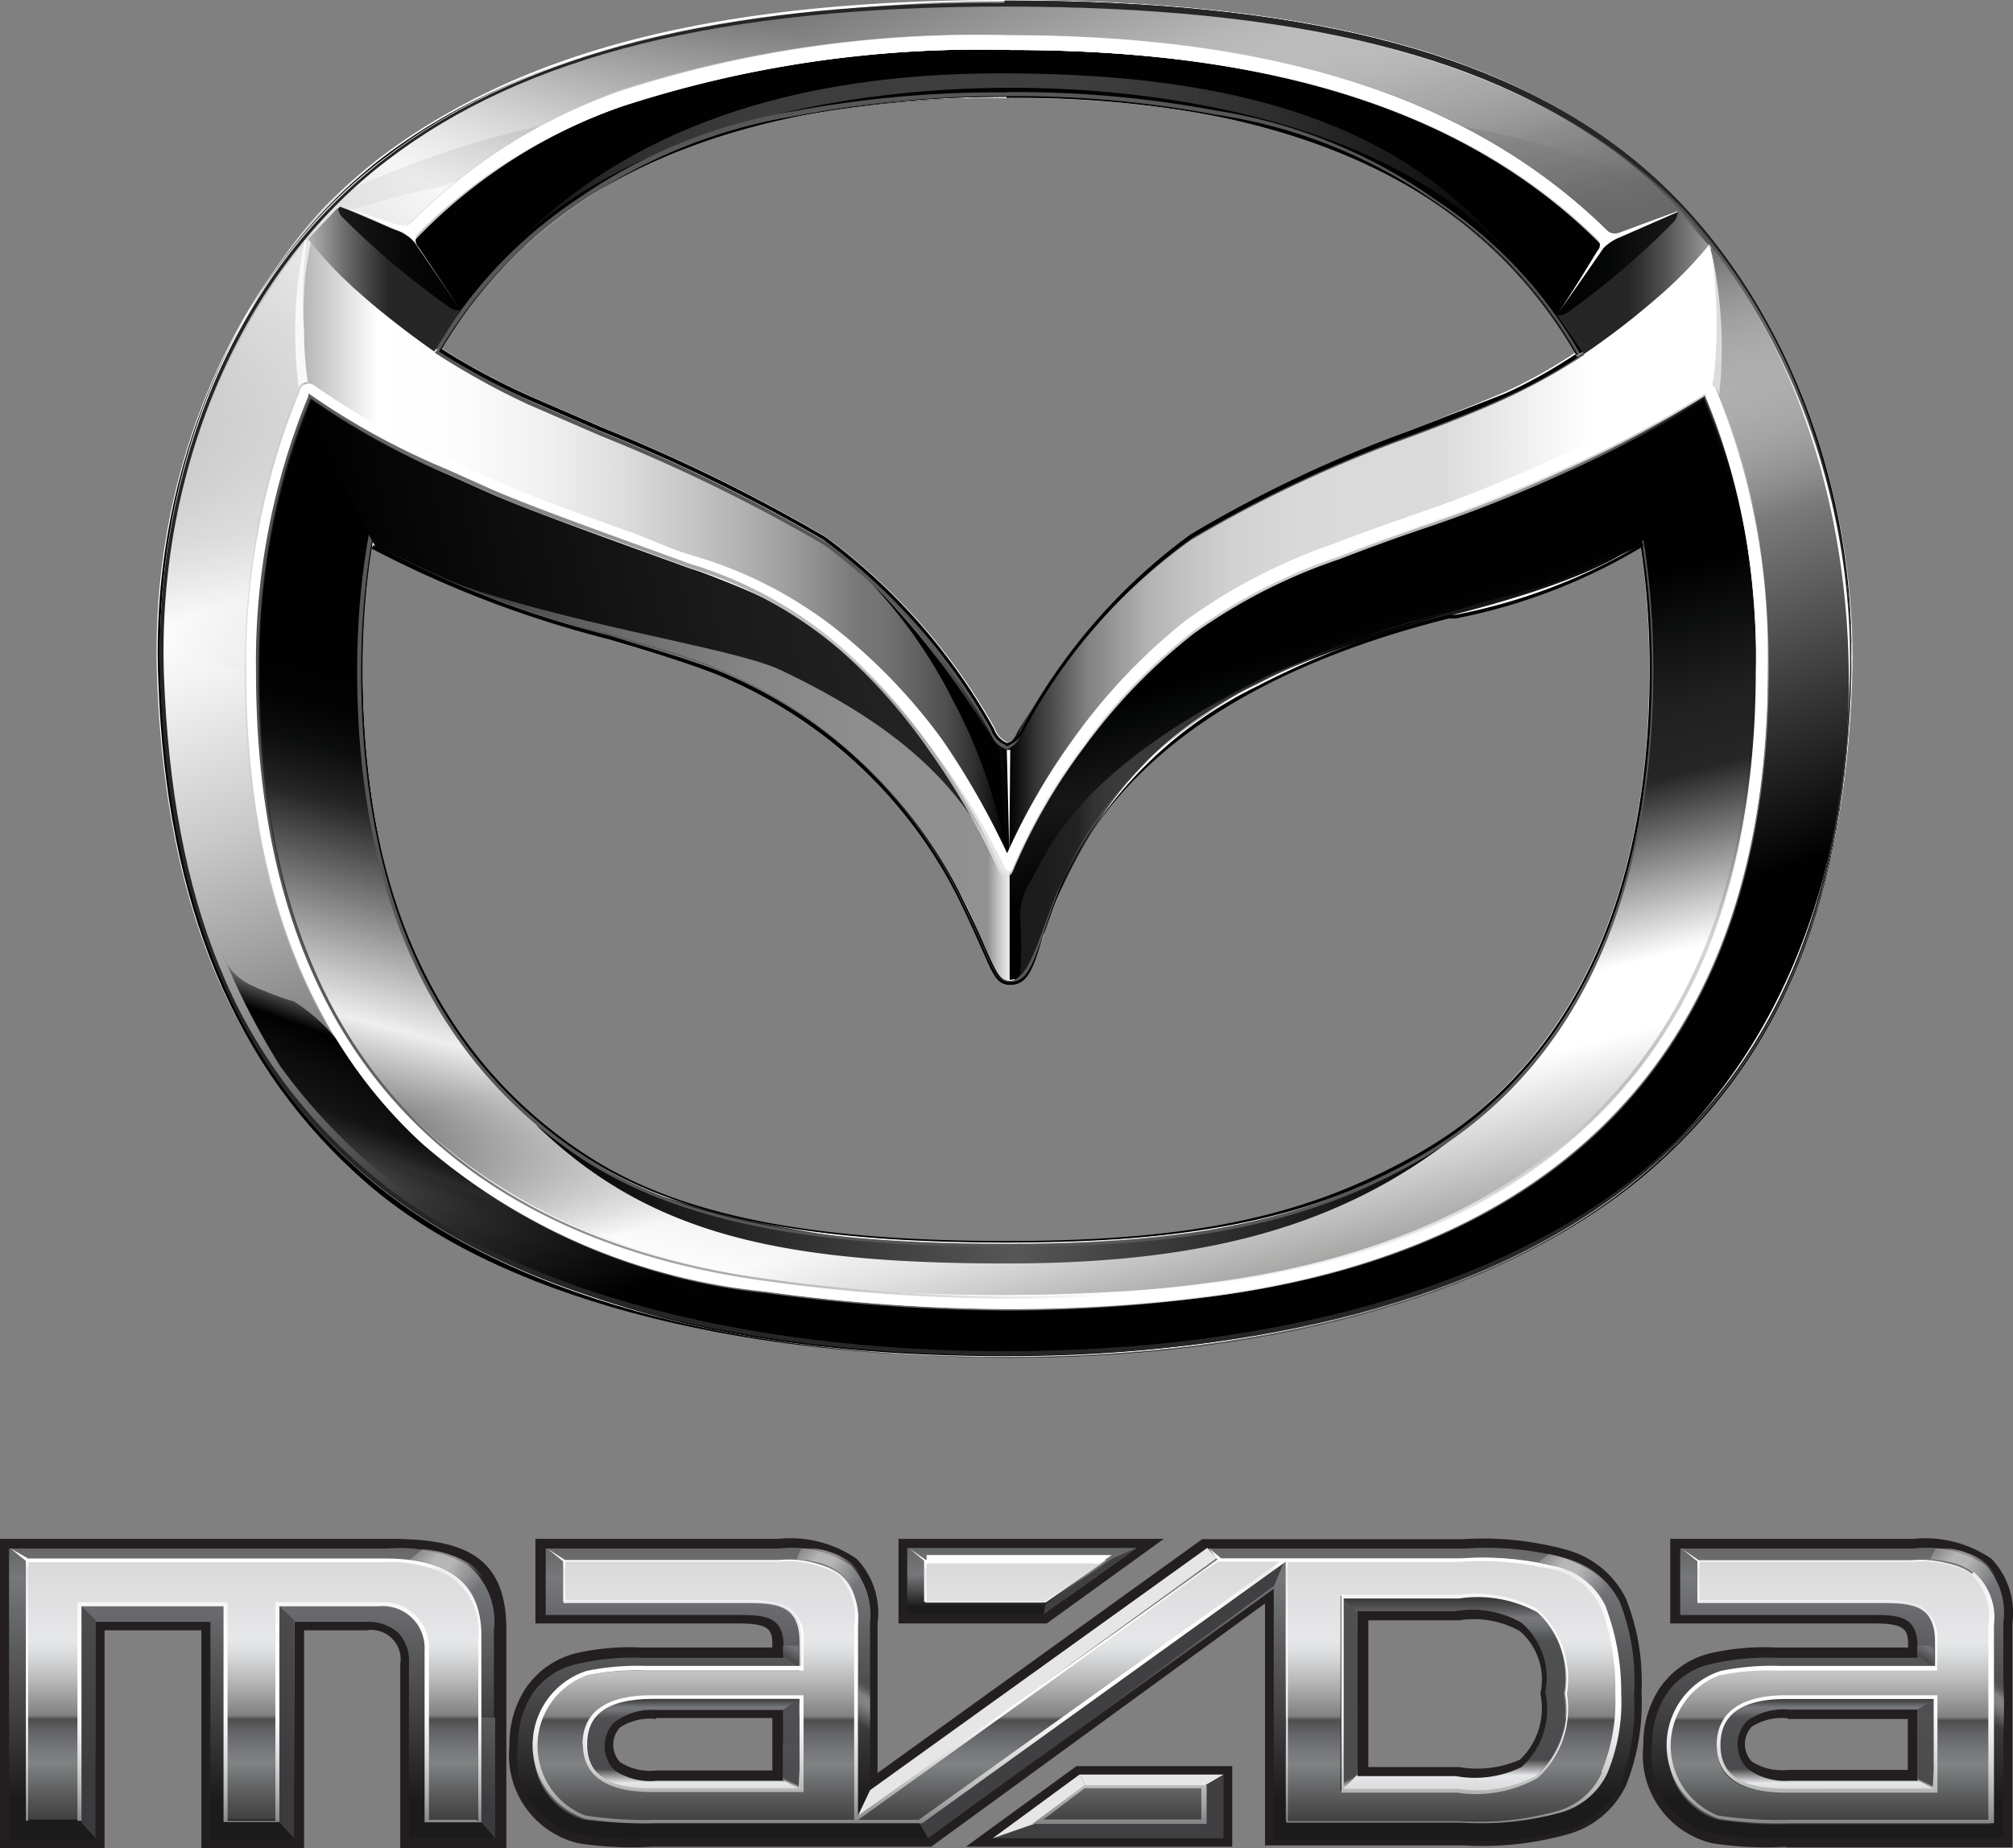
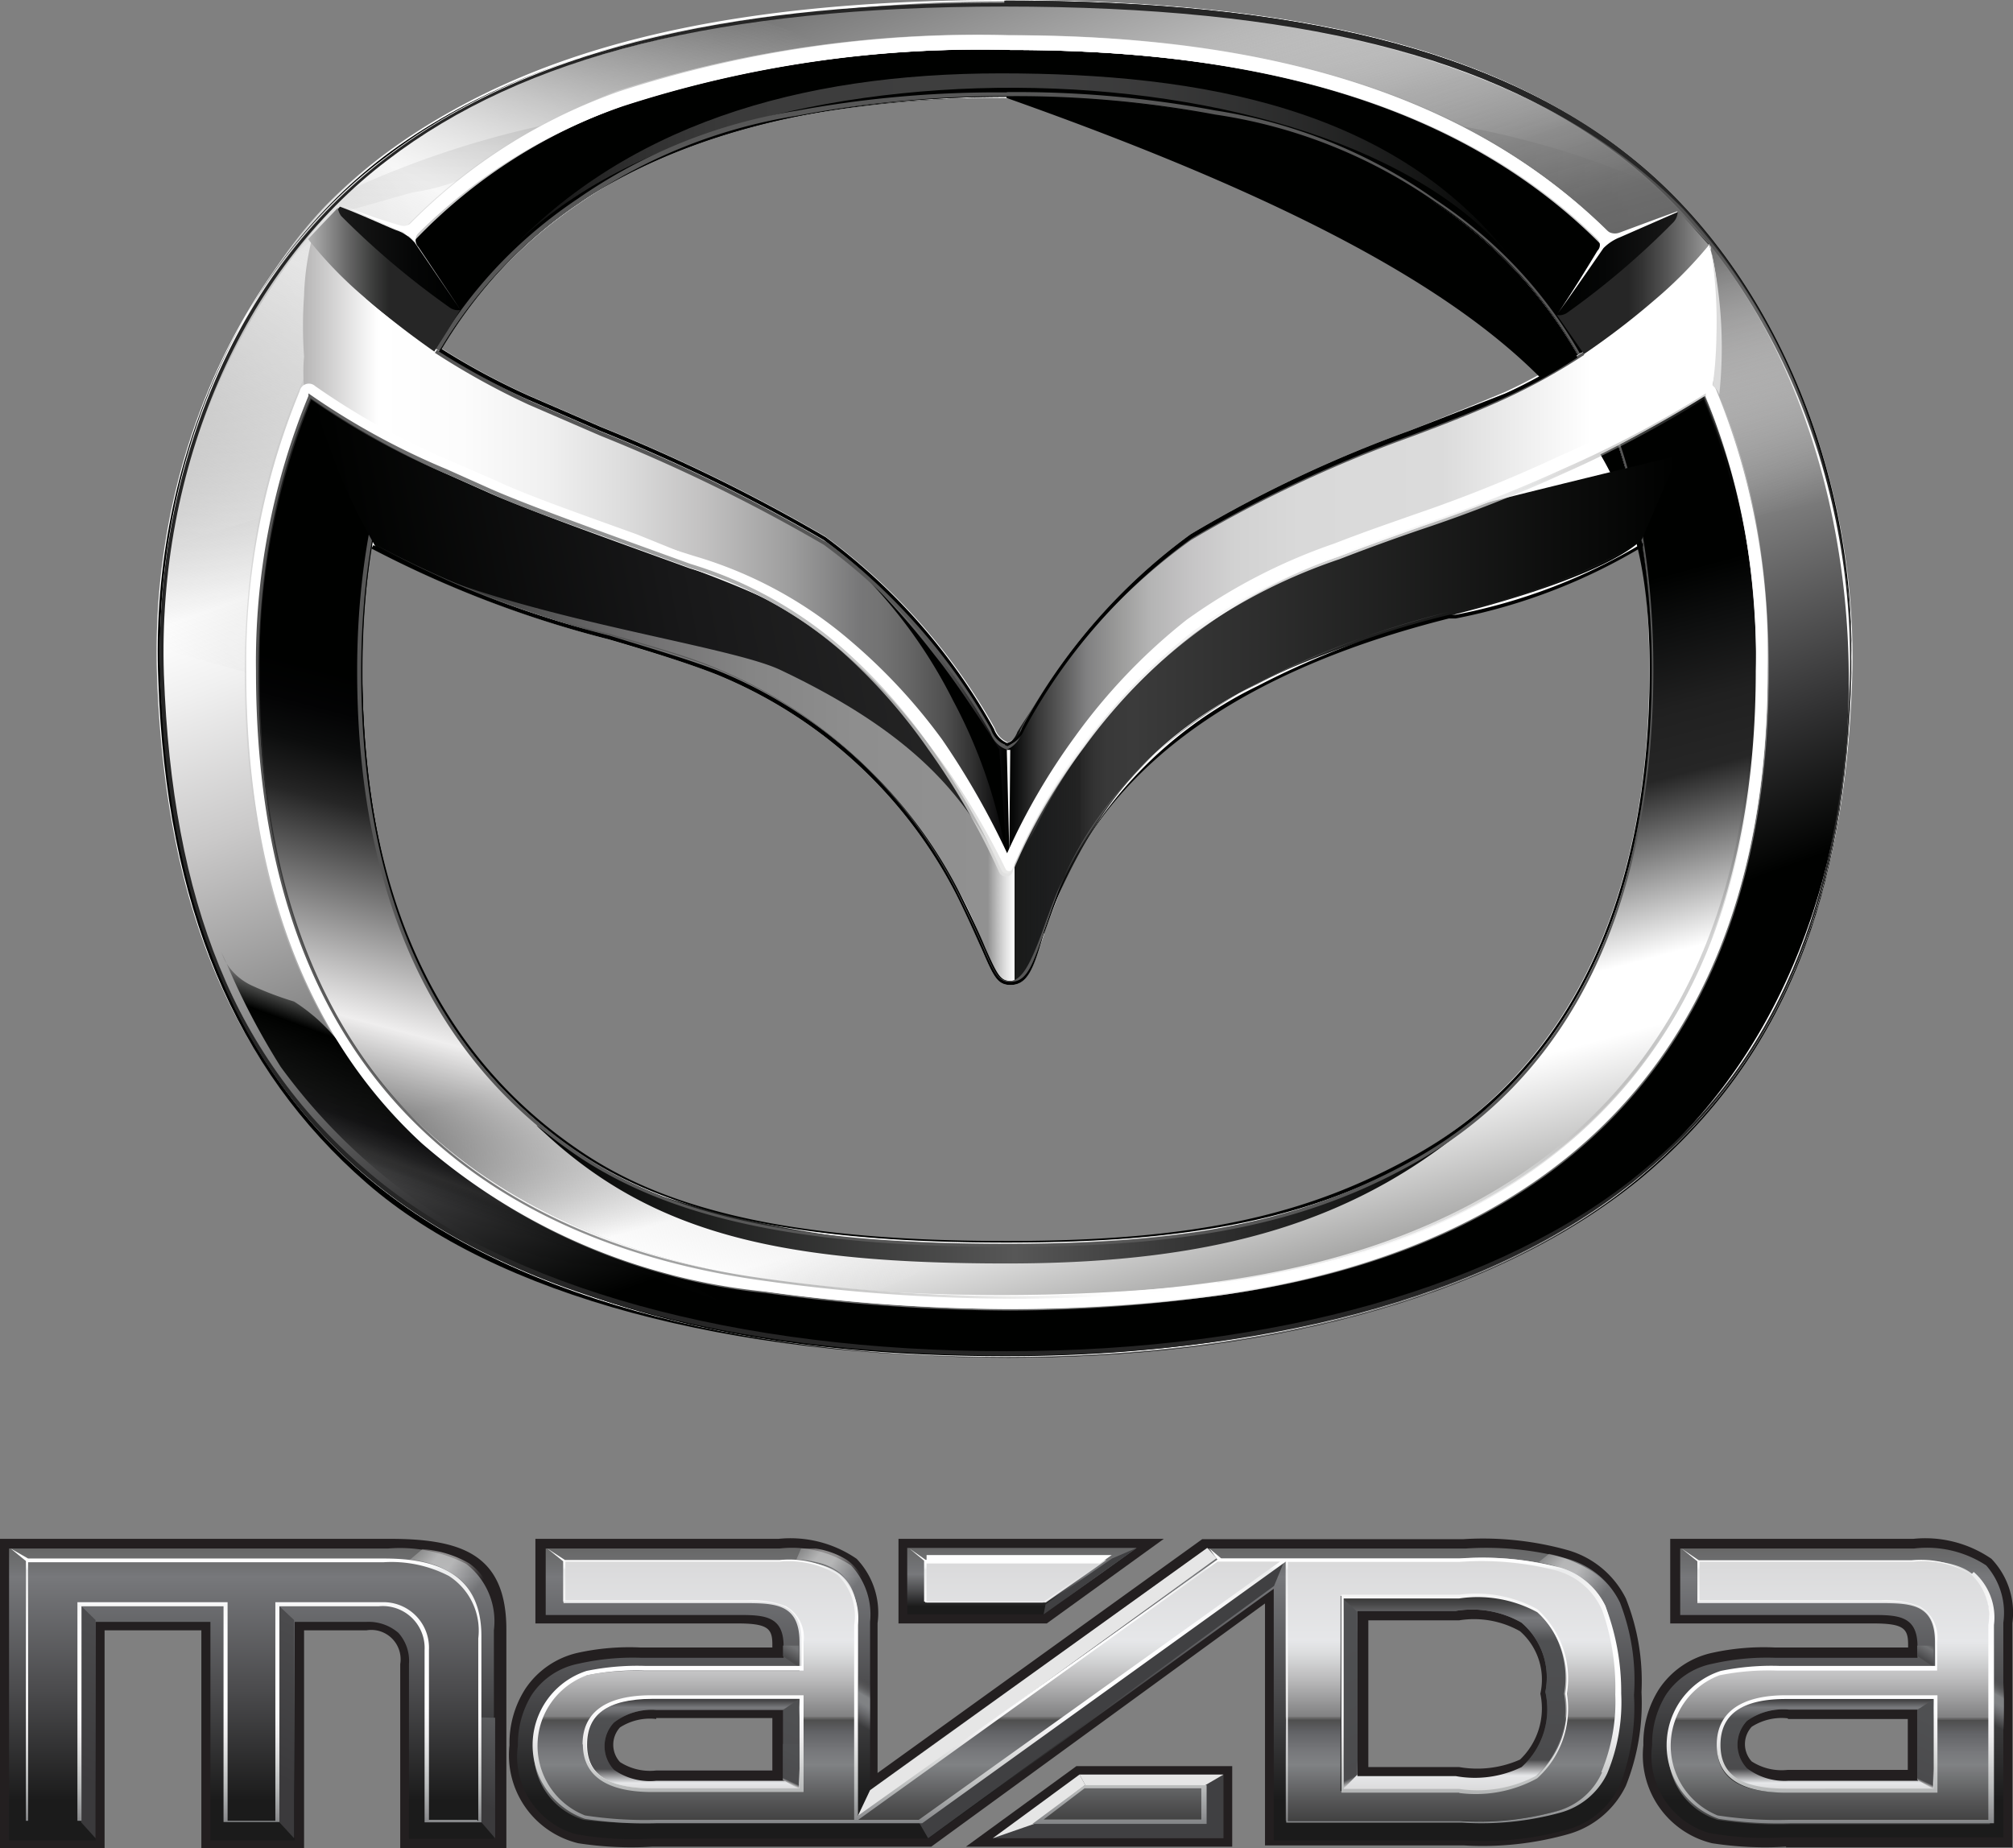
<svg xmlns="http://www.w3.org/2000/svg" xmlns:xlink="http://www.w3.org/1999/xlink" id="Layer_1" data-name="Layer 1" viewBox="0 0 64.48 59.2">
  <rect x="0" y="0" width="64.48" height="59.2" fill="#808080" stroke="none" />
  <defs>
    <style>.cls-1{fill:#231f20;}.cls-2{fill:url(#linear-gradient);}.cls-3{fill:#404042;}.cls-4{fill:url(#linear-gradient-2);}.cls-5{fill:url(#linear-gradient-3);}.cls-6{fill:url(#linear-gradient-4);}.cls-7{fill:url(#linear-gradient-5);}.cls-8{fill:url(#linear-gradient-6);}.cls-9{fill:url(#linear-gradient-7);}.cls-10{fill:#e6e6e6;}.cls-11,.cls-49{fill:none;}.cls-11{stroke:#fff;stroke-miterlimit:10;stroke-width:0.13px;}.cls-12{fill:url(#linear-gradient-8);}.cls-13{fill:url(#linear-gradient-9);}.cls-14{fill:url(#linear-gradient-10);}.cls-15,.cls-16,.cls-17,.cls-18,.cls-19,.cls-20{opacity:0.49;}.cls-15,.cls-16,.cls-17,.cls-18,.cls-19,.cls-20,.cls-38,.cls-42,.cls-46,.cls-47,.cls-48,.cls-51{isolation:isolate;}.cls-15{fill:url(#linear-gradient-11);}.cls-16{fill:url(#linear-gradient-12);}.cls-17{fill:url(#linear-gradient-13);}.cls-18{fill:url(#linear-gradient-14);}.cls-19{fill:url(#linear-gradient-15);}.cls-20{fill:url(#linear-gradient-16);}.cls-21{fill:url(#linear-gradient-17);}.cls-22{fill:url(#linear-gradient-18);}.cls-23{fill:url(#linear-gradient-19);}.cls-24{fill:url(#linear-gradient-20);}.cls-25{fill:url(#linear-gradient-21);}.cls-26{fill:url(#linear-gradient-22);}.cls-27{fill:url(#linear-gradient-23);}.cls-28{fill:url(#linear-gradient-24);}.cls-29{fill:url(#linear-gradient-25);}.cls-30{fill:url(#linear-gradient-26);}.cls-31{fill:url(#linear-gradient-27);}.cls-32{fill:url(#linear-gradient-28);}.cls-33{fill:#fff;}.cls-34{fill:url(#linear-gradient-29);}.cls-35{fill:url(#linear-gradient-30);}.cls-36{fill:url(#linear-gradient-31);}.cls-37{fill:url(#linear-gradient-32);}.cls-38{opacity:0.74;fill:url(#linear-gradient-33);}.cls-39{fill:url(#linear-gradient-34);}.cls-40{fill:url(#linear-gradient-35);}.cls-41{fill:url(#linear-gradient-36);}.cls-42,.cls-51{opacity:0.9;}.cls-42{fill:url(#linear-gradient-37);}.cls-43{fill:#000100;}.cls-44{fill:#575757;}.cls-45{fill:#262626;}.cls-46,.cls-47{opacity:0.2;}.cls-46{fill:url(#linear-gradient-38);}.cls-47{fill-opacity:0.42;fill:url(#linear-gradient-39);}.cls-48,.cls-57{fill:#c9c9c9;}.cls-48{opacity:0.5;}.cls-50{fill:url(#linear-gradient-40);}.cls-51{fill:url(#linear-gradient-41);}.cls-52{fill:url(#linear-gradient-42);}.cls-53{fill:url(#linear-gradient-43);}.cls-54{fill:url(#linear-gradient-44);}.cls-55{fill:url(#linear-gradient-45);}.cls-56{fill:url(#linear-gradient-46);}.cls-58{fill-opacity:0.8;fill:url(#linear-gradient-47);}.cls-59{fill:url(#linear-gradient-48);}.cls-60{fill:#dcdcdc;}.cls-61{fill:url(#linear-gradient-49);}.cls-62{fill:url(#linear-gradient-50);}.cls-63{fill:url(#linear-gradient-51);}.cls-64{fill:url(#linear-gradient-52);}</style>
    <linearGradient id="linear-gradient" x1="8.48" y1="1.43" x2="8.48" y2="10.71" gradientTransform="matrix(1, 0, 0, -1, -0.16, 60.69)" gradientUnits="userSpaceOnUse">
      <stop offset="0.13" stop-color="#1b1b1b" />
      <stop offset="0.5" stop-color="#4a4a4c" />
      <stop offset="0.9" stop-color="#77787b" />
      <stop offset="0.93" stop-color="#717274" />
      <stop offset="1" stop-color="#676767" />
    </linearGradient>
    <linearGradient id="linear-gradient-2" x1="33" y1="8.89" x2="33" y2="11.02" gradientTransform="matrix(1, 0, 0, -1, -0.26, 60.6)" gradientUnits="userSpaceOnUse">
      <stop offset="0.12" stop-color="#1b1b1b" />
      <stop offset="0.35" stop-color="#4a4a4c" />
      <stop offset="0.6" stop-color="#77787b" />
      <stop offset="0.74" stop-color="#717274" />
      <stop offset="1" stop-color="#676767" />
    </linearGradient>
    <linearGradient id="linear-gradient-3" x1="58.98" y1="1.42" x2="58.98" y2="10.7" xlink:href="#linear-gradient" />
    <linearGradient id="linear-gradient-4" x1="34.89" y1="1.43" x2="34.89" y2="10.71" xlink:href="#linear-gradient" />
    <linearGradient id="linear-gradient-5" x1="58.94" y1="5.93" x2="58.94" y2="2.94" gradientTransform="matrix(1, 0, 0, -1, -0.16, 60.69)" gradientUnits="userSpaceOnUse">
      <stop offset="0" stop-color="#343434" />
      <stop offset="0.04" stop-color="#484849" />
      <stop offset="0.11" stop-color="#77787b" />
      <stop offset="0.15" stop-color="#6f7073" />
      <stop offset="0.21" stop-color="#565759" />
      <stop offset="0.23" stop-color="#4f5052" />
      <stop offset="0.77" stop-color="#4b4b4d" />
      <stop offset="0.92" stop-color="#e6e7e9" />
      <stop offset="0.99" stop-color="#dbdbdc" />
      <stop offset="1" stop-color="#d9d9d9" />
    </linearGradient>
    <linearGradient id="linear-gradient-6" x1="22.62" y1="5.93" x2="22.62" y2="2.94" xlink:href="#linear-gradient-5" />
    <linearGradient id="linear-gradient-7" x1="46.99" y1="9.15" x2="46.99" y2="2.92" gradientTransform="matrix(1, 0, 0, -1, -0.16, 60.69)" gradientUnits="userSpaceOnUse">
      <stop offset="0" stop-color="#343434" />
      <stop offset="0.04" stop-color="#484849" />
      <stop offset="0.11" stop-color="#77787b" />
      <stop offset="0.15" stop-color="#6f7073" />
      <stop offset="0.21" stop-color="#565759" />
      <stop offset="0.23" stop-color="#4f5052" />
      <stop offset="0.84" stop-color="#4b4b4d" />
      <stop offset="0.92" stop-color="#e6e7e9" />
      <stop offset="0.99" stop-color="#dbdbdc" />
      <stop offset="1" stop-color="#d9d9d9" />
    </linearGradient>
    <linearGradient id="linear-gradient-8" x1="8.53" y1="1.99" x2="8.53" y2="10.31" gradientTransform="matrix(1, 0, 0, -1, -0.16, 60.69)" gradientUnits="userSpaceOnUse">
      <stop offset="0" stop-color="#404040" />
      <stop offset="0.08" stop-color="#555556" />
      <stop offset="0.22" stop-color="#808284" />
      <stop offset="0.27" stop-color="#77787b" />
      <stop offset="0.34" stop-color="#636467" />
      <stop offset="0.39" stop-color="#4e4e4e" />
      <stop offset="0.39" stop-color="#535353" />
      <stop offset="0.4" stop-color="#747374" />
      <stop offset="0.4" stop-color="#808081" />
      <stop offset="0.43" stop-color="#8c8c8d" />
      <stop offset="0.55" stop-color="#bdbdbe" />
      <stop offset="0.64" stop-color="#dbdcdd" />
      <stop offset="0.69" stop-color="#e6e7e9" />
      <stop offset="0.96" stop-color="#dbdbdc" />
      <stop offset="1" stop-color="#d9d9d9" />
    </linearGradient>
    <linearGradient id="linear-gradient-9" x1="59.02" y1="1.91" x2="59.02" y2="10.31" xlink:href="#linear-gradient-8" />
    <linearGradient id="linear-gradient-10" x1="34.89" y1="1.91" x2="34.89" y2="10.36" xlink:href="#linear-gradient-8" />
    <linearGradient id="linear-gradient-11" x1="119.09" y1="-30.26" x2="121.74" y2="-30.26" gradientTransform="matrix(0.79, 0.61, 0.61, -0.79, -26.43, -46.3)" gradientUnits="userSpaceOnUse">
      <stop offset="0" stop-color="#fff" stop-opacity="0" />
      <stop offset="0.12" stop-color="#fff" stop-opacity="0.32" />
      <stop offset="0.39" stop-color="#fff" />
      <stop offset="0.58" stop-color="#fff" />
      <stop offset="0.87" stop-color="#fff" stop-opacity="0.29" />
      <stop offset="1" stop-color="#fff" stop-opacity="0" />
    </linearGradient>
    <linearGradient id="linear-gradient-12" x1="476.36" y1="234.19" x2="477.91" y2="232.77" gradientTransform="matrix(-0.79, 0.61, -0.61, -0.79, 573.32, -47.62)" gradientUnits="userSpaceOnUse">
      <stop offset="0.18" stop-color="#fff" stop-opacity="0" />
      <stop offset="0.25" stop-color="#fff" stop-opacity="0.32" />
      <stop offset="0.39" stop-color="#fff" />
      <stop offset="0.58" stop-color="#fff" />
      <stop offset="0.77" stop-color="#fff" stop-opacity="0.29" />
      <stop offset="0.86" stop-color="#fff" stop-opacity="0" />
    </linearGradient>
    <linearGradient id="linear-gradient-13" x1="505.27" y1="256.36" x2="506.83" y2="254.94" xlink:href="#linear-gradient-12" />
    <linearGradient id="linear-gradient-14" x1="90.35" y1="-52.04" x2="93.03" y2="-52.04" xlink:href="#linear-gradient-11" />
    <linearGradient id="linear-gradient-15" x1="128.94" y1="-22.45" x2="131.44" y2="-22.45" xlink:href="#linear-gradient-11" />
    <linearGradient id="linear-gradient-16" x1="100.09" y1="-44.53" x2="102.59" y2="-44.53" xlink:href="#linear-gradient-11" />
    <linearGradient id="linear-gradient-17" x1="62.59" y1="6" x2="61.49" y2="3.62" gradientTransform="matrix(1, 0, 0, -1, -0.26, 60.6)" gradientUnits="userSpaceOnUse">
      <stop offset="0.23" stop-color="#4f5052" />
      <stop offset="0.96" stop-color="#4b4b4d" />
      <stop offset="1" stop-color="#d9d9d9" />
    </linearGradient>
    <linearGradient id="linear-gradient-18" x1="26.27" y1="5.99" x2="25.16" y2="3.62" xlink:href="#linear-gradient-17" />
    <linearGradient id="linear-gradient-19" x1="-2987.81" y1="13.58" x2="-2990.58" y2="7.66" gradientTransform="matrix(-1, 0, 0, 1, -2986.36, 44.54)" gradientUnits="userSpaceOnUse">
      <stop offset="0.23" stop-color="#3b3a3c" />
      <stop offset="0.96" stop-color="#4b4b4d" />
    </linearGradient>
    <linearGradient id="linear-gradient-20" x1="-2994.17" y1="13.57" x2="-2996.93" y2="7.66" xlink:href="#linear-gradient-19" />
    <linearGradient id="linear-gradient-21" x1="-3001.31" y1="13.9" x2="-3002.78" y2="10.73" gradientTransform="matrix(-1, 0, 0, 1, -2986.36, 44.54)" gradientUnits="userSpaceOnUse">
      <stop offset="0.23" stop-color="#3b3a3c" />
      <stop offset="0.96" stop-color="#595a5c" />
    </linearGradient>
    <linearGradient id="linear-gradient-22" x1="62.15" y1="7.91" x2="61.85" y2="7.4" gradientTransform="matrix(1, 0, 0, -1, -0.26, 60.6)" gradientUnits="userSpaceOnUse">
      <stop offset="0" stop-color="#727375" stop-opacity="0" />
      <stop offset="0.23" stop-color="#727375" />
      <stop offset="0.87" stop-color="#4b4b4d" />
      <stop offset="1" stop-color="#4b4a4b" />
    </linearGradient>
    <linearGradient id="linear-gradient-23" x1="63.92" y1="5.47" x2="64.59" y2="6.64" gradientTransform="matrix(1, 0, 0, -1, -0.26, 60.6)" gradientUnits="userSpaceOnUse">
      <stop offset="0" stop-color="#727375" stop-opacity="0" />
      <stop offset="0.09" stop-color="#757679" stop-opacity="0.22" />
      <stop offset="0.27" stop-color="#7c7d80" stop-opacity="0.64" />
      <stop offset="0.41" stop-color="#7f8184" stop-opacity="0.9" />
      <stop offset="0.48" stop-color="#808284" />
      <stop offset="0.65" stop-color="#808284" />
      <stop offset="1" stop-color="#4b4a4b" stop-opacity="0" />
    </linearGradient>
    <linearGradient id="linear-gradient-24" x1="27.59" y1="5.47" x2="28.27" y2="6.64" xlink:href="#linear-gradient-23" />
    <linearGradient id="linear-gradient-25" x1="25.82" y1="7.91" x2="25.52" y2="7.4" gradientTransform="matrix(1, 0, 0, -1, -0.26, 60.6)" gradientUnits="userSpaceOnUse">
      <stop offset="0.23" stop-color="#727375" />
      <stop offset="0.87" stop-color="#4b4b4d" />
      <stop offset="1" stop-color="#4b4a4b" />
    </linearGradient>
    <linearGradient id="linear-gradient-26" x1="-264.96" y1="8.57" x2="-267.28" y2="3.58" gradientTransform="translate(-222.98 60.29) rotate(180)" xlink:href="#linear-gradient-17" />
    <linearGradient id="linear-gradient-27" x1="25.92" y1="4.72" x2="25.37" y2="3.53" gradientTransform="matrix(1, 0, 0, -1, -0.26, 60.6)" gradientUnits="userSpaceOnUse">
      <stop offset="0.23" stop-color="#4f5052" />
      <stop offset="0.92" stop-color="#4b4b4d" />
      <stop offset="1" stop-color="#d9d9d9" />
    </linearGradient>
    <linearGradient id="linear-gradient-28" x1="32.53" y1="1.85" x2="32.53" y2="10.71" gradientTransform="matrix(1, 0, 0, -1, -0.16, 60.69)" gradientUnits="userSpaceOnUse">
      <stop offset="0" stop-color="#818385" />
      <stop offset="0.03" stop-color="#909193" />
      <stop offset="0.13" stop-color="#b8baba" />
      <stop offset="0.23" stop-color="#d7d8d8" />
      <stop offset="0.32" stop-color="#eeedee" />
      <stop offset="0.41" stop-color="#fbfbfc" />
      <stop offset="0.49" stop-color="#fff" />
      <stop offset="0.7" stop-color="#fdfdfe" />
      <stop offset="0.84" stop-color="#f4f4f4" />
      <stop offset="0.92" stop-color="#eaebec" />
      <stop offset="0.92" stop-color="#ebeced" />
      <stop offset="0.93" stop-color="#f6f7f7" />
      <stop offset="0.95" stop-color="#fefefe" />
      <stop offset="1" stop-color="#fff" />
    </linearGradient>
    <linearGradient id="linear-gradient-29" x1="27.37" y1="59.16" x2="38.24" y2="18.61" gradientTransform="matrix(1, 0, 0, -1, -0.16, 60.69)" gradientUnits="userSpaceOnUse">
      <stop offset="0.21" stop-color="#000100" />
      <stop offset="0.36" stop-color="#0b0c0c" />
      <stop offset="0.59" stop-color="#262626" />
      <stop offset="0.85" stop-color="#b3b2b2" />
      <stop offset="1" stop-color="#fff" />
    </linearGradient>
    <linearGradient id="linear-gradient-30" x1="27.37" y1="59.16" x2="38.24" y2="18.61" gradientTransform="matrix(1, 0, 0, -1, -0.16, 60.69)" gradientUnits="userSpaceOnUse">
      <stop offset="0" stop-color="#000100" />
      <stop offset="0.56" stop-color="#000100" />
      <stop offset="0.6" stop-color="#0d0e0e" />
      <stop offset="0.66" stop-color="#202020" />
      <stop offset="0.71" stop-color="#262626" />
      <stop offset="0.84" stop-color="#fff" />
      <stop offset="0.89" stop-color="#fff" />
      <stop offset="1" stop-color="#a5a5a4" />
    </linearGradient>
    <linearGradient id="linear-gradient-31" x1="-901.76" y1="60.3" x2="-891.2" y2="20.89" gradientTransform="translate(-874.83 60.69) rotate(180)" gradientUnits="userSpaceOnUse">
      <stop offset="0" stop-color="#000100" stop-opacity="0" />
      <stop offset="0.61" stop-color="#000100" />
      <stop offset="0.64" stop-color="#030304" />
      <stop offset="0.67" stop-color="#0c0d0d" />
      <stop offset="0.7" stop-color="#1f1f1f" />
      <stop offset="0.71" stop-color="#262626" />
      <stop offset="0.87" stop-color="#efeeee" />
      <stop offset="1" stop-color="#dcdcdc" stop-opacity="0" />
    </linearGradient>
    <linearGradient id="linear-gradient-32" x1="40.53" y1="16.92" x2="24.68" y2="60.44" gradientTransform="matrix(1, 0, 0, -1, -0.16, 60.69)" gradientUnits="userSpaceOnUse">
      <stop offset="0.04" stop-color="#000100" />
      <stop offset="0.19" stop-color="#000100" />
      <stop offset="0.29" stop-color="#343435" />
      <stop offset="0.45" stop-color="#8a8a8a" />
      <stop offset="0.58" stop-color="#cac9c9" />
      <stop offset="0.68" stop-color="#f0f0f0" />
      <stop offset="0.73" stop-color="#fff" />
      <stop offset="1" stop-color="#6e6e6e" />
    </linearGradient>
    <linearGradient id="linear-gradient-33" x1="13.5" y1="40.6" x2="19.39" y2="61.18" gradientTransform="matrix(1, 0, 0, -1, -0.16, 60.69)" gradientUnits="userSpaceOnUse">
      <stop offset="0" stop-color="#fff" stop-opacity="0" />
      <stop offset="0.11" stop-color="#fff" stop-opacity="0.25" />
      <stop offset="0.28" stop-color="#fff" stop-opacity="0.65" />
      <stop offset="0.4" stop-color="#fff" stop-opacity="0.9" />
      <stop offset="0.46" stop-color="#fff" />
      <stop offset="0.81" stop-color="#bcbcbb" stop-opacity="0.34" />
      <stop offset="1" stop-color="#9b9b9a" stop-opacity="0" />
    </linearGradient>
    <linearGradient id="linear-gradient-34" x1="16.49" y1="54.93" x2="48.94" y2="54.93" gradientTransform="matrix(1, 0, 0, -1, -0.16, 60.69)" gradientUnits="userSpaceOnUse">
      <stop offset="0" stop-color="#000100" />
      <stop offset="0.03" stop-color="#101010" stop-opacity="0.94" />
      <stop offset="0.13" stop-color="#3f3f3f" stop-opacity="0.74" />
      <stop offset="0.24" stop-color="#626262" stop-opacity="0.6" />
      <stop offset="0.36" stop-color="#767676" stop-opacity="0.52" />
      <stop offset="0.5" stop-color="#7c7c7d" stop-opacity="0.5" />
      <stop offset="1" stop-color="#000100" />
    </linearGradient>
    <linearGradient id="linear-gradient-35" x1="-1156.21" y1="1265.67" x2="-1125.66" y2="1265.67" gradientTransform="matrix(-1, 0, 0, 1, -1108.16, -1227.31)" gradientUnits="userSpaceOnUse">
      <stop offset="0" stop-color="#000100" />
      <stop offset="0.24" stop-color="#262626" />
      <stop offset="0.5" stop-color="#575757" />
      <stop offset="1" stop-color="#000100" />
    </linearGradient>
    <linearGradient id="linear-gradient-36" x1="-965.33" y1="28.65" x2="-966.88" y2="24.4" gradientTransform="translate(-912.16 60.69) rotate(180)" gradientUnits="userSpaceOnUse">
      <stop offset="0.24" stop-color="#000100" stop-opacity="0" />
      <stop offset="0.44" stop-color="#000100" />
      <stop offset="0.69" stop-color="#000100" stop-opacity="0.74" />
      <stop offset="1" stop-color="#000100" stop-opacity="0" />
    </linearGradient>
    <linearGradient id="linear-gradient-37" x1="32.82" y1="61.67" x2="19.65" y2="37.92" gradientTransform="matrix(1, 0, 0, -1, -11.33, 60.69)" gradientUnits="userSpaceOnUse">
      <stop offset="0" stop-color="#fff" stop-opacity="0" />
      <stop offset="0.05" stop-color="#fff" stop-opacity="0.11" />
      <stop offset="0.16" stop-color="#fff" stop-opacity="0.39" />
      <stop offset="0.31" stop-color="#fff" stop-opacity="0.84" />
      <stop offset="0.37" stop-color="#fff" />
      <stop offset="1" stop-color="#9b9b9a" stop-opacity="0" />
    </linearGradient>
    <linearGradient id="linear-gradient-38" x1="46.62" y1="54.49" x2="54.39" y2="54.49" gradientTransform="matrix(1, 0, 0, -1, -0.16, 60.69)" gradientUnits="userSpaceOnUse">
      <stop offset="0" stop-color="#000100" />
      <stop offset="0.09" stop-color="#000100" stop-opacity="0.8" />
      <stop offset="1" stop-color="#000100" stop-opacity="0" />
    </linearGradient>
    <linearGradient id="linear-gradient-39" x1="-1041.24" y1="56.57" x2="-1041.24" y2="51.54" gradientTransform="translate(-1027.16 60.69) rotate(180)" gradientUnits="userSpaceOnUse">
      <stop offset="0" stop-color="#000100" />
      <stop offset="1" stop-color="#000100" stop-opacity="0" />
    </linearGradient>
    <linearGradient id="linear-gradient-40" x1="315.67" y1="26.81" x2="313.47" y2="20.78" gradientTransform="matrix(1, 0, 0, -1, -299.19, 60.69)" gradientUnits="userSpaceOnUse">
      <stop offset="0.05" stop-color="#000100" stop-opacity="0" />
      <stop offset="0.26" stop-color="#000100" />
      <stop offset="0.53" stop-color="#000100" stop-opacity="0.85" />
      <stop offset="0.61" stop-color="#050506" stop-opacity="0.84" />
      <stop offset="0.69" stop-color="#161617" stop-opacity="0.79" />
      <stop offset="0.74" stop-color="#262626" stop-opacity="0.74" />
      <stop offset="0.76" stop-color="#1d1d1d" stop-opacity="0.54" />
      <stop offset="0.79" stop-color="#0b0c0c" stop-opacity="0.23" />
      <stop offset="0.85" stop-color="#030304" stop-opacity="0.05" />
      <stop offset="1" stop-color="#000100" stop-opacity="0" />
    </linearGradient>
    <linearGradient id="linear-gradient-41" x1="-1110.38" y1="42.11" x2="-1104.94" y2="61.1" gradientTransform="translate(-1059.16 60.69) rotate(180)" gradientUnits="userSpaceOnUse">
      <stop offset="0" stop-color="#fff" stop-opacity="0" />
      <stop offset="0.17" stop-color="#c9c9c9" stop-opacity="0.32" />
      <stop offset="0.46" stop-color="#575757" />
      <stop offset="0.47" stop-color="#575757" />
      <stop offset="0.58" stop-color="#5a5a5a" stop-opacity="0.95" />
      <stop offset="0.7" stop-color="#646464" stop-opacity="0.81" />
      <stop offset="0.82" stop-color="#757575" stop-opacity="0.56" />
      <stop offset="0.93" stop-color="#8b8b8b" stop-opacity="0.23" />
      <stop offset="1" stop-color="#9b9b9a" stop-opacity="0" />
    </linearGradient>
    <linearGradient id="linear-gradient-42" x1="11.69" y1="37.24" x2="54.14" y2="37.24" gradientTransform="matrix(1, 0, 0, -1, -0.16, 60.69)" gradientUnits="userSpaceOnUse">
      <stop offset="0" stop-color="#000100" />
      <stop offset="0.03" stop-color="#171717" />
      <stop offset="0.1" stop-color="#3d3d3d" />
      <stop offset="0.16" stop-color="#5c5c5c" />
      <stop offset="0.23" stop-color="#747374" />
      <stop offset="0.3" stop-color="#858585" />
      <stop offset="0.38" stop-color="#8e8e8e" />
      <stop offset="0.48" stop-color="#919191" />
      <stop offset="0.5" stop-color="#fff" stop-opacity="0.77" />
      <stop offset="0.5" stop-color="#000100" stop-opacity="0.9" />
      <stop offset="0.52" stop-color="#08090a" stop-opacity="0.92" />
      <stop offset="0.55" stop-color="#212121" stop-opacity="0.99" />
      <stop offset="0.55" stop-color="#262626" />
      <stop offset="0.55" stop-color="#272727" />
      <stop offset="0.56" stop-color="#333" />
      <stop offset="0.57" stop-color="#393939" />
      <stop offset="0.59" stop-color="#3b3b3b" />
      <stop offset="1" stop-color="#000100" />
    </linearGradient>
    <linearGradient id="linear-gradient-43" x1="-1346.44" y1="38.16" x2="-1365.04" y2="41.78" gradientTransform="translate(-1334.45 60.69) rotate(180)" gradientUnits="userSpaceOnUse">
      <stop offset="0" stop-color="#000100" />
      <stop offset="0.55" stop-color="#181819" />
      <stop offset="1" stop-color="#262626" />
    </linearGradient>
    <linearGradient id="linear-gradient-44" x1="32.71" y1="42.41" x2="55.48" y2="42.41" gradientTransform="matrix(1, 0, 0, -1, -0.16, 60.69)" gradientUnits="userSpaceOnUse">
      <stop offset="0" stop-color="#000100" />
      <stop offset="0.01" stop-color="#0b0c0c" />
      <stop offset="0.04" stop-color="#363636" />
      <stop offset="0.08" stop-color="#5f5f5f" />
      <stop offset="0.11" stop-color="#808081" />
      <stop offset="0.16" stop-color="#9d9d9c" />
      <stop offset="0.2" stop-color="#b4b4b4" />
      <stop offset="0.26" stop-color="#c6c5c6" />
      <stop offset="0.32" stop-color="#d2d2d2" />
      <stop offset="0.41" stop-color="#d9d9d9" />
      <stop offset="0.61" stop-color="#dbdbdb" />
      <stop offset="0.82" stop-color="#fff" />
    </linearGradient>
    <linearGradient id="linear-gradient-45" x1="42.24" y1="43.71" x2="45.58" y2="32.78" gradientTransform="matrix(1, 0, 0, -1, -0.16, 60.69)" gradientUnits="userSpaceOnUse">
      <stop offset="0" stop-color="#000100" />
      <stop offset="0.03" stop-color="#000100" />
      <stop offset="0.34" stop-color="#000100" />
      <stop offset="0.42" stop-color="#08090a" />
      <stop offset="0.57" stop-color="#171717" />
      <stop offset="0.81" stop-color="#000100" />
    </linearGradient>
    <linearGradient id="linear-gradient-46" x1="-1367.01" y1="42.49" x2="-1344.31" y2="42.49" gradientTransform="translate(-1334.45 60.69) rotate(180)" gradientUnits="userSpaceOnUse">
      <stop offset="0" stop-color="#000100" />
      <stop offset="0.01" stop-color="#080809" />
      <stop offset="0.05" stop-color="#313131" />
      <stop offset="0.09" stop-color="#505050" />
      <stop offset="0.14" stop-color="#666" />
      <stop offset="0.18" stop-color="#737373" />
      <stop offset="0.21" stop-color="#777778" />
      <stop offset="0.31" stop-color="#9e9e9e" />
      <stop offset="0.43" stop-color="#c2c1c1" />
      <stop offset="0.54" stop-color="#dcdcdc" />
      <stop offset="0.65" stop-color="#f0f0f0" />
      <stop offset="0.77" stop-color="#fcfcfc" />
      <stop offset="0.89" stop-color="#fff" />
      <stop offset="1" stop-color="#b3b2b2" />
    </linearGradient>
    <linearGradient id="linear-gradient-47" x1="8.62" y1="33.17" x2="56.75" y2="33.17" gradientTransform="matrix(1, 0, 0, -1, -0.16, 60.69)" gradientUnits="userSpaceOnUse">
      <stop offset="0" stop-color="#262626" />
      <stop offset="0.08" stop-color="#3f3f3f" />
      <stop offset="0.25" stop-color="#7e7f7f" />
      <stop offset="0.5" stop-color="#e3e3e2" />
      <stop offset="0.57" stop-color="#fff" />
      <stop offset="0.71" stop-color="#fefefe" stop-opacity="0.99" />
      <stop offset="0.76" stop-color="#f6f6f6" stop-opacity="0.96" />
      <stop offset="0.81" stop-color="#e9e9e9" stop-opacity="0.91" />
      <stop offset="0.85" stop-color="#d7d8d8" stop-opacity="0.84" />
      <stop offset="0.88" stop-color="#c1c0c0" stop-opacity="0.75" />
      <stop offset="0.91" stop-color="#a3a3a2" stop-opacity="0.64" />
      <stop offset="0.93" stop-color="#818282" stop-opacity="0.51" />
      <stop offset="0.96" stop-color="#5b5b5b" stop-opacity="0.35" />
      <stop offset="0.98" stop-color="#2e2f2f" stop-opacity="0.18" />
      <stop offset="1" stop-color="#000100" stop-opacity="0" />
    </linearGradient>
    <linearGradient id="linear-gradient-48" x1="10.13" y1="47.89" x2="10.13" y2="52.6" gradientTransform="matrix(1, 0, 0, -1, -0.16, 60.69)" gradientUnits="userSpaceOnUse">
      <stop offset="0" stop-color="#f9f8f8" />
      <stop offset="0.94" stop-color="#f9f8f8" />
      <stop offset="1" stop-color="#f9f8f8" />
    </linearGradient>
    <linearGradient id="linear-gradient-49" x1="291.36" y1="51.24" x2="296.15" y2="51.24" gradientTransform="matrix(1, 0, 0, -1, -241.22, 60.69)" gradientUnits="userSpaceOnUse">
      <stop offset="0" stop-color="#000100" />
      <stop offset="0.31" stop-color="#050606" />
      <stop offset="0.71" stop-color="#151515" />
      <stop offset="1" stop-color="#262626" />
    </linearGradient>
    <linearGradient id="linear-gradient-50" x1="-751.4" y1="51.41" x2="-746.6" y2="51.41" gradientTransform="translate(-736.41 60.69) rotate(180)" xlink:href="#linear-gradient-49" />
    <linearGradient id="linear-gradient-51" x1="-8.85" y1="51.32" x2="-3.92" y2="51.32" gradientTransform="matrix(1, 0, 0, -1, 18.97, 60.69)" gradientUnits="userSpaceOnUse">
      <stop offset="0" stop-color="#b3b2b2" />
      <stop offset="0.01" stop-color="#b0b0b0" />
      <stop offset="0.26" stop-color="#676767" />
      <stop offset="0.44" stop-color="#383938" />
      <stop offset="0.53" stop-color="#262626" />
    </linearGradient>
    <linearGradient id="linear-gradient-52" x1="-1051.6" y1="51.26" x2="-1046.72" y2="51.26" gradientTransform="translate(-996.6 60.69) rotate(180)" gradientUnits="userSpaceOnUse">
      <stop offset="0" stop-color="#9b9b9a" />
      <stop offset="0.07" stop-color="#878787" />
      <stop offset="0.28" stop-color="#545454" />
      <stop offset="0.44" stop-color="#333" />
      <stop offset="0.53" stop-color="#262626" />
    </linearGradient>
  </defs>
  <title>mazda_logo_NT</title>
  <path class="cls-1" d="M57.47,59.55a11.12,11.12,0,0,1-2.37-.11,2.9,2.9,0,0,1-2.2-3.14,3.22,3.22,0,0,1,.51-1.81,2.75,2.75,0,0,1,1.7-1.15,7.69,7.69,0,0,1,2-.17h4.27V53.07c0-.51-0.15-0.67-1.12-0.67H53.76V49.69h7.79a3.74,3.74,0,0,1,2.5.64,2.5,2.5,0,0,1,.67,2.06v7.18H57.47Zm0.06-4.11a1.77,1.77,0,0,0-1.16.27,0.82,0.82,0,0,0,0,1.11,1.77,1.77,0,0,0,1.16.27h3.84V55.46H57.53Z" transform="translate(-0.26 -0.4)" />
  <path class="cls-1" d="M13.08,59.55V53.7A0.94,0.94,0,0,0,12,52.62H10v7H6.71v-7H3.61v7H0.26V49.69H12.74c2.3,0,3.74.49,3.74,2.91v7H13.08Z" transform="translate(-0.26 -0.4)" />
  <polygon class="cls-1" points="30.94 59.15 34.48 56.57 39.47 56.57 39.47 59.15 30.94 59.15" />
  <polygon class="cls-1" points="28.78 52 28.78 49.29 37.28 49.29 33.53 52 28.78 52" />
  <path class="cls-1" d="M40.78,59.55V51.76L30.09,59.55H21.15a11.12,11.12,0,0,1-2.37-.11,2.9,2.9,0,0,1-2.2-3.14,3.22,3.22,0,0,1,.51-1.81,2.75,2.75,0,0,1,1.68-1.15,7.69,7.69,0,0,1,2-.17H25V53.07c0-.51-0.15-0.67-1.12-0.67H17.41V49.69h7.79a3.74,3.74,0,0,1,2.5.64,2.5,2.5,0,0,1,.67,2.06v4.8L38.77,49.7h8.37a10.08,10.08,0,0,1,3.33.35,3,3,0,0,1,1.87,1.55,7.14,7.14,0,0,1,.5,3,7.14,7.14,0,0,1-.5,3,2.93,2.93,0,0,1-1.85,1.55,10.11,10.11,0,0,1-3.34.36H40.78v0ZM21.28,55.46a1.77,1.77,0,0,0-1.16.27,0.82,0.82,0,0,0,0,1.11,1.77,1.77,0,0,0,1.16.27H25V55.43H21.28v0ZM44.09,57H47a3.37,3.37,0,0,0,1.95-.24,2.27,2.27,0,0,0,.65-2.11,2.06,2.06,0,0,0-.65-2A3,3,0,0,0,47,52.3H44.09V57Z" transform="translate(-0.26 -0.4)" />
  <path class="cls-2" d="M13.36,59.26V53.7a1.34,1.34,0,0,0-.34-1A1.46,1.46,0,0,0,12,52.35H9.7v7H7v-7H3.32v7H0.55V50H12.69a4.68,4.68,0,0,1,2.5.49,2.32,2.32,0,0,1,.89,2.13v6.68H13.36Z" transform="translate(-0.26 -0.4)" />
  <polygon class="cls-3" points="31.8 58.88 34.58 56.84 39.19 56.84 39.19 58.88 31.8 58.88" />
  <polygon class="cls-4" points="29.06 51.71 29.06 49.58 36.41 49.58 33.43 51.71 29.06 51.71" />
  <path class="cls-5" d="M63.88,50.54A3.46,3.46,0,0,0,61.57,50H54.08v2.13h6.24c0.8,0,1.36.07,1.36,1v0.37H57.12a7.86,7.86,0,0,0-2,.19,2.33,2.33,0,0,0-1.5,1,3,3,0,0,0-.44,1.61A2.58,2.58,0,0,0,55,59.11a10.15,10.15,0,0,0,2.43.14h7V52.38A2.3,2.3,0,0,0,63.88,50.54Zm-2.21,6.9H57.54a2,2,0,0,1-1.32-.4,1.1,1.1,0,0,1,0-1.52,2,2,0,0,1,1.35-.36H61.7v2.28h0Z" transform="translate(-0.26 -0.4)" />
  <path class="cls-6" d="M52.15,51.73a2.67,2.67,0,0,0-1.71-1.41A9.86,9.86,0,0,0,47.21,50H38.93L28.13,57.72V52.35a2.3,2.3,0,0,0-.61-1.81A3.46,3.46,0,0,0,25.23,50H17.74v2.13H24c0.8,0,1.36.07,1.36,1v0.37H20.79a7.86,7.86,0,0,0-2,.19,2.33,2.33,0,0,0-1.5,1,3,3,0,0,0-.44,1.61,2.58,2.58,0,0,0,1.86,2.85,10.15,10.15,0,0,0,2.43.14H30l11.06-8v8.06h6.14a9.9,9.9,0,0,0,3.24-.34,2.66,2.66,0,0,0,1.7-1.41,6.9,6.9,0,0,0,.46-2.9A6.9,6.9,0,0,0,52.15,51.73ZM25.34,57.44H21.28a2,2,0,0,1-1.35-.35,1.1,1.1,0,0,1,0-1.52,2,2,0,0,1,1.35-.4h4.13v2.27H25.34ZM49.06,57a3.42,3.42,0,0,1-2.11.29H43.74V52h3.14a3.19,3.19,0,0,1,2.11.37,2.3,2.3,0,0,1,.77,2.22A2.5,2.5,0,0,1,49,57Z" transform="translate(-0.26 -0.4)" />
  <path class="cls-7" d="M55.31,56.28c0,1,.7,1.47,2.16,1.47h4.79v-3H57.47C56,54.76,55.31,55.27,55.31,56.28Zm6.36,1.16H57.54a2,2,0,0,1-1.32-.4,1.1,1.1,0,0,1,0-1.52,2,2,0,0,1,1.35-.36H61.7v2.28h0Z" transform="translate(-0.26 -0.4)" />
  <path class="cls-8" d="M25.92,54.76H21.14c-1.45,0-2.16.51-2.16,1.53s0.7,1.47,2.16,1.47h4.79v-3h0Zm-0.57,2.68H21.28a2,2,0,0,1-1.35-.35,1.1,1.1,0,0,1,0-1.52,2,2,0,0,1,1.35-.4h4.13v2.27H25.34Z" transform="translate(-0.26 -0.4)" />
  <path class="cls-9" d="M49.47,52a4.08,4.08,0,0,0-2.5-.45H43.23v6.24H47a4.08,4.08,0,0,0,2.5-.45,2.91,2.91,0,0,0,.92-2.66A2.91,2.91,0,0,0,49.47,52ZM49,57a3.42,3.42,0,0,1-2.11.29H43.74V52h3.14a3.19,3.19,0,0,1,2.11.37,2.3,2.3,0,0,1,.77,2.22A2.5,2.5,0,0,1,49,57v0Z" transform="translate(-0.26 -0.4)" />
  <polygon class="cls-3" points="29.44 58.38 29.73 58.88 40.81 50.8 41.16 49.95 29.44 58.38" />
  <polygon class="cls-3" points="33.49 51.39 33.43 51.71 36.41 49.58 35.62 49.92 33.49 51.39" />
  <polygon class="cls-10" points="34.58 56.84 34.77 57.19 38.59 57.19 39.19 56.84 34.58 56.84" />
  <polygon class="cls-10" points="31.8 58.88 33.24 58.38 34.77 57.19 34.58 56.84 31.8 58.88" />
  <path class="cls-11" d="M19,56.28c0,1,.7,1.47,2.16,1.47h4.79v-3H21.14C19.68,54.76,19,55.27,19,56.28Z" transform="translate(-0.26 -0.4)" />
  <polygon class="cls-10" points="27.87 57.34 27.42 58.29 38.97 49.91 38.67 49.58 27.87 57.34" />
-   <path class="cls-12" d="M15.62,58.69h-1.7V53.25a1.4,1.4,0,0,0-1.33-1.47H9.15v6.9H7.49v-6.9H2.81v6.9H1.1V50.38H12.54c1.55,0,3.09.37,3.09,2.5v5.82h0Z" transform="translate(-0.26 -0.4)" />
  <path class="cls-13" d="M64,52.45v6.38H57.55a12.62,12.62,0,0,1-2.28-.14,2.25,2.25,0,0,1-1.55-2.41A2.27,2.27,0,0,1,55.37,54a8,8,0,0,1,1.87-.15h5V53c0-1.25-.8-1.25-1.81-1.25H54.63V50.38h6.93C63.31,50.38,64,50.85,64,52.45Zm-8.74,3.89c0,1,.7,1.47,2.16,1.47h4.79V54.76H57.47c-1.45,0-2.16.51-2.16,1.52Z" transform="translate(-0.26 -0.4)" />
  <path class="cls-14" d="M33.76,51.73H29.89V50.37H35.7ZM52.1,54.65a5.82,5.82,0,0,1-.45,2.5,2.27,2.27,0,0,1-1.46,1.25,9.48,9.48,0,0,1-3.12.32H41.44V50.33L29.7,58.76H21.28a12.62,12.62,0,0,1-2.33-.07,2.25,2.25,0,0,1-1.58-2.35A2.27,2.27,0,0,1,19,54.07a8,8,0,0,1,1.87-.15h5V53c0-1.25-.8-1.25-1.81-1.25H18.31V50.38h6.93c1.76,0,2.5.47,2.5,2v6.24L39.3,50.32h7.8a9.68,9.68,0,0,1,3.12.29,2.3,2.3,0,0,1,1.47,1.25,7.49,7.49,0,0,1,.37,2.8h0Zm-26.21.1H21.14c-1.45,0-2.16.51-2.16,1.53s0.7,1.47,2.16,1.47h4.79v-3h0Zm7.59,4h5.34V57.59H35Zm16-6.78a4.08,4.08,0,0,0-2.5-.45H43.2v6.24h3.74a4.08,4.08,0,0,0,2.5-.45,2.91,2.91,0,0,0,.92-2.66,2.91,2.91,0,0,0-.9-2.67h0Z" transform="translate(-0.26 -0.4)" />
  <path class="cls-15" d="M51.73,51.93A2.66,2.66,0,0,0,51,51a3.87,3.87,0,0,0-1.46-.56l0.34-.27a4.34,4.34,0,0,1,1.36.55,2.32,2.32,0,0,1,.76.81Z" transform="translate(-0.26 -0.4)" />
-   <path class="cls-16" d="M53.86,55.23a2.5,2.5,0,0,1,.71-0.91,3.18,3.18,0,0,1,1.51-.47l-0.34-.32a3.51,3.51,0,0,0-1.47.49,2.37,2.37,0,0,0-.61.62,2.77,2.77,0,0,0-.3.61h0.5Z" transform="translate(-0.26 -0.4)" />
  <path class="cls-17" d="M17.53,55.23a2.5,2.5,0,0,1,.71-0.91,3.18,3.18,0,0,1,1.51-.47l-0.34-.32a3.51,3.51,0,0,0-1.47.49,2.37,2.37,0,0,0-.61.62,2.77,2.77,0,0,0-.3.61h0.5Z" transform="translate(-0.26 -0.4)" />
  <path class="cls-18" d="M15.55,51.86a1.93,1.93,0,0,0-.17-0.41,1.8,1.8,0,0,0-.5-0.56,2.93,2.93,0,0,0-.69-0.36,3.21,3.21,0,0,0-.8-0.17l0.4-.34a3.48,3.48,0,0,1,1.49.45,1.83,1.83,0,0,1,.7.94Z" transform="translate(-0.26 -0.4)" />
-   <path class="cls-19" d="M64,51.8a2,2,0,0,0-.14-0.5,1.32,1.32,0,0,0-.45-0.57,1.85,1.85,0,0,0-.56-0.26,3.46,3.46,0,0,0-.77-0.12L62.26,50h0.46a2.61,2.61,0,0,1,1,.36,1.51,1.51,0,0,1,.57.75,2,2,0,0,1,.06.2Z" transform="translate(-0.26 -0.4)" />
  <path class="cls-20" d="M27.69,51.8a2,2,0,0,0-.14-0.5,1.32,1.32,0,0,0-.45-0.57,1.85,1.85,0,0,0-.56-0.26,3.46,3.46,0,0,0-.77-0.12L25.92,50h0.46a2.61,2.61,0,0,1,1,.36,1.51,1.51,0,0,1,.57.75,2,2,0,0,1,.06.2Z" transform="translate(-0.26 -0.4)" />
  <polygon class="cls-21" points="61.92 57.3 61.41 57.01 61.41 54.77 61.94 54.42 61.92 57.3" />
  <polygon class="cls-22" points="25.59 57.3 25.08 57.01 25.08 54.77 25.59 54.42 25.59 57.3" />
  <polygon class="cls-23" points="2.61 51.45 3.06 51.89 3.06 58.88 2.6 58.37 2.61 51.45" />
  <polygon class="cls-24" points="8.95 51.45 9.42 51.89 9.42 58.88 8.95 58.37 8.95 51.45" />
  <polygon class="cls-25" points="15.42 55.01 15.86 55.02 15.86 58.88 15.42 58.37 15.42 55.01" />
  <polygon class="cls-26" points="61.94 53.4 61.41 53.04 61.41 52.71 61.94 52.71 61.94 53.4" />
  <polygon class="cls-27" points="64.19 55.42 63.81 55.22 63.81 53.66 64.19 53.92 64.19 55.42" />
  <polygon class="cls-28" points="27.87 55.42 27.48 55.22 27.48 53.66 27.87 53.92 27.87 55.42" />
  <polygon class="cls-29" points="25.59 53.4 25.08 53.05 25.08 52.71 25.59 52.71 25.59 53.4" />
  <polygon class="cls-30" points="43.03 57.3 43.48 56.84 43.48 51.63 43.03 51.22 43.03 57.3" />
  <polygon class="cls-31" points="25.59 57.3 25.08 57.01 25.08 55.86 25.59 55.86 25.59 57.3" />
  <path class="cls-32" d="M62.32,57.82H57.47c-1.47,0-2.22-.51-2.22-1.53S56,54.7,57.47,54.7h4.85v3.12Zm-4.85-3c-1.41,0-2.1.49-2.1,1.47s0.69,1.4,2.1,1.4H62.2V54.82H57.47Zm-18.56,4H33.33L35,57.58h3.91v1.25h0Zm-5.22-.14h5.05v-1H35ZM47,57.82H43.23V51.48H47a4.09,4.09,0,0,1,2.5.46,3,3,0,0,1,.95,2.71,3,3,0,0,1-.95,2.71,4.08,4.08,0,0,1-2.5.47h0Zm-3.67-.12H47a4,4,0,0,0,2.5-.44,2.86,2.86,0,0,0,.9-2.61,2.86,2.86,0,0,0-.9-2.61A4,4,0,0,0,47,51.6H43.3v6.1h0ZM12.54,50.32H1.16L0.6,50h0l0.49,0.4v8.32H2.87V51.85H7.42v6.91H9.21V51.85h3.18a1.34,1.34,0,0,1,1.47,1.4v5.52h1.82V52.82C15.69,50.58,13.88,50.32,12.54,50.32Zm3,8.37H14V53.25a1.46,1.46,0,0,0-1.39-1.53H9.08v7H7.55v-7H2.74v7H1.16V50.44H12.54a4,4,0,0,1,2.1.44,2.08,2.08,0,0,1,.94,2v5.85h0Zm14.38-8.32L29.39,50h0l0.47,0.39V51.7h3.89l2.12-1.49H29.94v0.15Zm3.74,1.36H29.94V50.48h5.55Zm29.75-.9a3,3,0,0,0-1.92-.45H54.68L54.12,50h0l0.51,0.41V51.7h5.88c1,0,1.75.09,1.75,1.25v0.81h-5a8.09,8.09,0,0,0-1.88.16,2.5,2.5,0,0,0-.06,4.74,12.68,12.68,0,0,0,2.3.14h6.51V52.45a1.93,1.93,0,0,0-.65-1.7Zm0.51,7.86H57.55a12.6,12.6,0,0,1-2.27-.14,2.41,2.41,0,0,1,.06-4.49,8,8,0,0,1,1.85-.15h5.12V53a1.15,1.15,0,0,0-.56-1.15,3,3,0,0,0-1.25-.19H54.7V50.42h6.86a3,3,0,0,1,1.85.42,1.82,1.82,0,0,1,.54,1.61v6.24ZM51.69,51.85a2.35,2.35,0,0,0-1.51-1.25A9.85,9.85,0,0,0,47,50.32H39.38L39,50h0l0.26,0.36L27.74,58.56V52.45a1.93,1.93,0,0,0-.59-1.63,3,3,0,0,0-1.92-.45H18.36L17.79,50h0l0.51,0.41V51.7h5.88c1,0,1.75.09,1.75,1.25v0.81h-5a8.09,8.09,0,0,0-1.88.16A2.5,2.5,0,0,0,19,58.66a12.68,12.68,0,0,0,2.3.14h8.5l11.66-8.39v8.37H47.1a9.53,9.53,0,0,0,3.14-.32,2.35,2.35,0,0,0,1.5-1.25,5.93,5.93,0,0,0,.45-2.57,7.65,7.65,0,0,0-.5-2.78h0ZM27.62,58.69H21.28A12.6,12.6,0,0,1,19,58.55a2.4,2.4,0,0,1,.06-4.49,8,8,0,0,1,1.85-.15H26V53a1.15,1.15,0,0,0-.56-1.15,3,3,0,0,0-1.25-.19H18.37V50.42h6.86a3,3,0,0,1,1.85.42,1.82,1.82,0,0,1,.54,1.61v6.24Zm2.07,0H27.75l11.51-8.27h2Zm21.89-1.53a2.21,2.21,0,0,1-1.44,1.25,9.45,9.45,0,0,1-3.11.32H41.51v-8.3H47a9.58,9.58,0,0,1,3.09.27A2.25,2.25,0,0,1,51.59,52,7.49,7.49,0,0,1,52,54.67a5.82,5.82,0,0,1-.45,2.5h0Zm-32.65-.89c0,1,.75,1.53,2.22,1.53H26V54.7H21.14c-1.47,0-2.22.54-2.22,1.58h0Zm6.94,1.41H21.14c-1.41,0-2.1-.46-2.1-1.41s0.69-1.47,2.1-1.47h4.73v2.9h0Z" transform="translate(-0.26 -0.4)" />
  <path class="cls-33" d="M32.51,43.86c-8.87,0-16.22-2-20.53-5.69s-6.43-8.84-6.69-16.1C5.05,15.36,7.87,9,12.54,5.39,17,2,23.29.4,32.42,0.4c9.41,0,15.77,1.58,20,5C57,9,59.79,15.56,59.59,22.09c-0.22,7.28-2.37,12.35-6.78,16S41.16,43.86,32.51,43.86Zm0-40.32a35.15,35.15,0,0,0-6.73.59A16.76,16.76,0,0,0,18.84,6.9c-5.74,3.87-7,10.27-7,15,0,7.15,2.4,12.37,7.11,15.49,2.92,1.93,7.1,2.8,13.55,2.8,6,0,9.66-.77,13.1-2.77s7.49-6.24,7.49-15.56C53.1,15,50.78,10,46.23,6.9a16.44,16.44,0,0,0-7-2.78,34.57,34.57,0,0,0-6.74-.57h0Z" transform="translate(-0.26 -0.4)" />
  <path class="cls-33" d="M32.63,31.95c-0.42,0-.54-0.26-0.92-1.14-0.17-.39-0.44-1-0.82-1.76A15,15,0,0,0,23.2,22c-0.92-.37-2.21-0.75-3.44-1.12h0a34.8,34.8,0,0,1-7.57-2.91l-0.11-1.36V13.12l2.32-1.56a22.56,22.56,0,0,0,2.85,1.53l2.31,1h0a54,54,0,0,1,7.13,3.49,19.24,19.24,0,0,1,5.43,6.14,0.76,0.76,0,0,0,.42.46A0.76,0.76,0,0,0,33,23.72a18.42,18.42,0,0,1,5.4-6.21,40.73,40.73,0,0,1,7-3.31h0c1.16-.46,2.25-0.9,3.08-1.25a16.4,16.4,0,0,0,2.23-1.25l2.2,1.36V16.6l-0.07,1.25a18.46,18.46,0,0,1-6,2.31H46.68C40.12,21.83,35.91,24.8,34.2,29c-0.2.5-.36,0.94-0.49,1.25v0.06C33.34,31.44,33.17,31.95,32.63,31.95Z" transform="translate(-0.26 -0.4)" />
  <path id="in_sf_base" data-name="in sf base" class="cls-34" d="M26.34,39.87c-5.69-.8-14.48-3.74-14.48-18.24,0-8.26,3.74-18.13,20.7-18.13,15.35,0,20.58,8.25,20.58,18.11,0,13.6-7.87,17.15-14.36,18.22A49.58,49.58,0,0,1,26.34,39.87ZM56.87,21.73c0-11-5.18-20.13-24.25-20.13-20.08,0-24.25,11-24.25,20.14C8.37,37,18.61,40.68,26,41.56a63.11,63.11,0,0,0,12.7,0C46.11,40.71,56.87,37,56.87,21.73Z" transform="translate(-0.26 -0.4)" />
  <path id="in_sf_base-2" data-name="in sf base-2" class="cls-35" d="M26.34,39.87c-5.69-.8-14.48-3.74-14.48-18.24,0-8.26,3.74-18.13,20.7-18.13,15.35,0,20.58,8.25,20.58,18.11,0,13.6-7.87,17.15-14.36,18.22A49.58,49.58,0,0,1,26.34,39.87ZM56.87,21.73c0-11-5.18-20.13-24.25-20.13-20.08,0-24.25,11-24.25,20.14C8.37,37,18.61,40.68,26,41.56a63.11,63.11,0,0,0,12.7,0C46.11,40.71,56.87,37,56.87,21.73Z" transform="translate(-0.26 -0.4)" />
  <path class="cls-36" d="M32.65,1.92V3.31c-15.5,0-20.78,8.24-20.78,18.62,0,9.47,4.09,14.29,8.74,16.45,5.2,2.42,11.23,2,8.41,3.08a5.84,5.84,0,0,1-3.74.41C17.89,41,8.47,37.38,8.47,22.05,8.44,11,13.61,1.93,32.65,1.92Z" transform="translate(-0.26 -0.4)" />
  <path id="out_sf_base" data-name="out sf base" class="cls-37" d="M59.48,22.18c0,5.87-2,11.93-6.69,15.84-5,4.09-12.63,5.82-20.3,5.82-8.24,0-15.35-1.56-20.72-6.08-4.22-3.58-6.34-10-6.34-15.65,0-6.18,2-12.73,7.11-16.67,4.75-3.63,13.2-5,19.84-5,7.62,0,15,1.25,20,5.18S59.48,16.11,59.48,22.18ZM56.75,22c0-10.23-6-20.13-24.25-20.13-20,0-24.25,11-24.25,20.14,0,15.54,10.62,19.08,18.09,19.87a56.78,56.78,0,0,0,12.48,0c4.41-.5,17.92-3.44,17.92-19.89h0Z" transform="translate(-0.26 -0.4)" />
  <path class="cls-38" d="M8.8,16.92c0.95-2.66,2.12-7.05,5.54-10.1C18.18,3.41,25,2.21,26.94,2a9.65,9.65,0,0,0-2.32-.91C19.06,1.87,14.34,3.42,11,7A20.79,20.79,0,0,0,5.73,17.91C6.89,17.51,7.35,17.36,8.8,16.92Z" transform="translate(-0.26 -0.4)" />
  <path id="in_up_right" data-name="in up right" class="cls-39" d="M32.32,2.75c6.43,0,12.67,1.11,16.41,6-5.85-7.28-25.82-7.49-32.45,0C20.19,4.41,25.86,2.75,32.32,2.75Z" transform="translate(-0.26 -0.4)" />
  <path id="in_up_right-2" data-name="in up right-2" class="cls-40" d="M32.51,40.87c-7.06,0-11.23-.89-14.75-4.13-0.44-.4-0.41-0.37.09,0a15.7,15.7,0,0,0,3.68,2,33,33,0,0,0,11,1.55A32.67,32.67,0,0,0,42.47,39a17.26,17.26,0,0,0,5.15-2.9c0.52-.39.57-0.37,0.1,0C43.85,39.51,39.31,40.87,32.51,40.87Z" transform="translate(-0.26 -0.4)" />
  <path class="cls-41" d="M57.47,31.51a6.45,6.45,0,0,0,.46-1.17c0-.21,0,0.12-0.2.39a3.74,3.74,0,0,1-.41.71,2.25,2.25,0,0,1-.89.76c-0.41.26-.94,0.44-1.76,0.89a2.23,2.23,0,0,0-.75.76c-0.31.4-.65,0.87-0.82,1.07-0.54.62-2,1.76-2.75,2.5s-0.45.64,0.51,0.3,2.15-.82,2.9-1.15a3,3,0,0,0,1-.71A19.89,19.89,0,0,0,57.47,31.51Z" transform="translate(-0.26 -0.4)" />
  <path class="cls-42" d="M8.37,22c0-4.93,1.75-11.34,5.94-15.06C18.17,3.47,24.76,2.18,26.79,2A9.65,9.65,0,0,0,24.41,1c-5.57.81-10.3,2.5-13.73,6C7.09,10.76,5.4,17,5.32,21.15,6.3,21.44,7.09,21.64,8.37,22Z" transform="translate(-0.26 -0.4)" />
-   <path id="in_line" data-name="in line" class="cls-43" d="M32.51,3.54h0a34.53,34.53,0,0,1,6.66.57,16.42,16.42,0,0,1,7.06,2.8C50.76,10,53.1,15,53.1,21.84c0,9.31-4,13.59-7.49,15.55s-7.11,2.76-13.1,2.76c-6.45,0-10.62-.86-13.54-2.8-4.72-3.12-7.11-8.34-7.11-15.49,0-4.69,1.25-11.09,7-15a16.75,16.75,0,0,1,7-2.78A35.14,35.14,0,0,1,32.51,3.54Zm0,0a35.27,35.27,0,0,0-6.73.59,16.87,16.87,0,0,0-7,2.73c-5.43,3.66-7,9.67-7,15,0,7.34,2.5,12.48,7.14,15.54,3.38,2.23,8.24,2.8,13.58,2.8s9.47-.6,13.18-2.7c4.28-2.5,7.49-7.34,7.49-15.6,0-6.33-2-11.69-6.93-15a16.46,16.46,0,0,0-7-2.8,34.68,34.68,0,0,0-6.74-.62h0V3.54Z" transform="translate(-0.26 -0.4)" />
+   <path id="in_line" data-name="in line" class="cls-43" d="M32.51,3.54h0C50.76,10,53.1,15,53.1,21.84c0,9.31-4,13.59-7.49,15.55s-7.11,2.76-13.1,2.76c-6.45,0-10.62-.86-13.54-2.8-4.72-3.12-7.11-8.34-7.11-15.49,0-4.69,1.25-11.09,7-15a16.75,16.75,0,0,1,7-2.78A35.14,35.14,0,0,1,32.51,3.54Zm0,0a35.27,35.27,0,0,0-6.73.59,16.87,16.87,0,0,0-7,2.73c-5.43,3.66-7,9.67-7,15,0,7.34,2.5,12.48,7.14,15.54,3.38,2.23,8.24,2.8,13.58,2.8s9.47-.6,13.18-2.7c4.28-2.5,7.49-7.34,7.49-15.6,0-6.33-2-11.69-6.93-15a16.46,16.46,0,0,0-7-2.8,34.68,34.68,0,0,0-6.74-.62h0V3.54Z" transform="translate(-0.26 -0.4)" />
  <path id="in_line-2" data-name="in line-2" class="cls-44" d="M32.51,3.48a34.68,34.68,0,0,1,6.68.59,16.46,16.46,0,0,1,7.05,2.8c4.9,3.28,6.93,8.65,6.93,15,0,8.27-3.18,13.13-7.49,15.6-3.74,2.13-7.61,2.77-13.13,2.77s-10.2-.56-13.58-2.8c-4.67-3.08-7.14-8.19-7.14-15.54,0-5.34,1.55-11.36,7-15a16.87,16.87,0,0,1,7-2.8A35.27,35.27,0,0,1,32.51,3.48Zm0-.12h0a35.37,35.37,0,0,0-6.75.59,16.91,16.91,0,0,0-7,2.82c-5.84,3.91-7.06,10.37-7.06,15.11,0,7.21,2.42,12.48,7.2,15.64,3,1.95,7.16,2.82,13.64,2.82,6,0,9.72-.79,13.19-2.78s7.49-6.31,7.49-15.71c0-6.9-2.35-12-7-15.07A16.55,16.55,0,0,0,39.2,3.94a34.68,34.68,0,0,0-6.69-.59h0Z" transform="translate(-0.26 -0.4)" />
  <path id="outline" class="cls-43" d="M32.43,0.49c7.91,0,15.15,1.11,20,5s7.3,10.68,7.13,16.66c-0.2,6.75-2,12.05-6.75,16-5,4.09-12.57,5.74-20.24,5.74S17,42.29,12.07,38.15C7.55,34.36,5.64,28.74,5.4,22.08s2.38-13,7.14-16.65C17.88,1.39,25.42.49,32.43,0.49Zm0,0c-9.13,0-15.45,1.57-19.89,5C7.86,9,5.05,15.46,5.33,22.18,5.58,29.45,7.82,34.65,12,38.29s11.67,5.59,20.49,5.59c8.6,0,15.8-2,20.28-5.75s6.56-8.74,6.78-16C59.82,15.6,57,9,52.47,5.42c-4.27-3.41-10.63-5-20-5h0V0.49Z" transform="translate(-0.26 -0.4)" />
  <path id="outline-2" class="cls-45" d="M32.43,0.61c9.36,0,15.7,1.57,20,5,4.49,3.59,7.28,10.08,7.08,16.56C59.26,29.38,57.13,34.43,52.76,38s-11.64,5.68-20.25,5.68-16-2-20.37-5.67-6.36-8.74-6.63-16C5.29,15.41,8,9.07,12.67,5.53,17.06,2.17,23.35.61,32.43,0.61Zm0-.12c-7,0-14.55.9-19.85,5-4.8,3.67-7.41,10-7.19,16.65s2.16,12.23,6.68,16c4.93,4.14,12.78,5.68,20.49,5.68s15.3-1.65,20.24-5.74c4.72-3.91,6.55-9.21,6.75-16,0.19-6-2.26-12.79-7.08-16.66s-12.09-5-20-5H32.43Z" transform="translate(-0.26 -0.4)" />
  <path class="cls-46" d="M46.46,4.34a26.82,26.82,0,0,1,6.65,1.93c1.32,0.81,1.1.84,1.1,0.84L51.71,8A18.36,18.36,0,0,0,46.46,4.34Z" transform="translate(-0.26 -0.4)" />
  <path class="cls-47" d="M18.32,4.28a30,30,0,0,0-7,2.27A20.12,20.12,0,0,0,9,9.15l2.38-2c1.16-.31,1.25-0.36,2.11-0.59a6.45,6.45,0,0,0,2.65-1C17.22,4.8,20.78,3.69,18.32,4.28Z" transform="translate(-0.26 -0.4)" />
  <path class="cls-33" d="M32.61,42.33a58.49,58.49,0,0,1-7.8-.56c-6.24-.82-16.65-4.49-16.65-19.84,0-9,4.36-15.81,11.94-18.54A37.44,37.44,0,0,1,32.58,1.6c9,0,15.4,2.2,19.6,6.7,3.17,3.39,4.7,7.85,4.7,13.6,0,14.54-9.56,18.88-17.6,20A49.32,49.32,0,0,1,32.61,42.33ZM32.61,2A37.1,37.1,0,0,0,20.23,3.78C12.74,6.46,8.54,13.09,8.54,22c0,14.25,8.87,18.43,16.31,19.42a49.92,49.92,0,0,0,14.4.1c7.89-1.06,17.27-5.32,17.27-19.59,0-5.67-1.51-10-4.6-13.35C47.79,4.11,41.47,2,32.6,2h0Z" transform="translate(-0.26 -0.4)" />
  <path class="cls-48" d="M32.61,42.38h0a58.73,58.73,0,0,1-7.81-.56,19.74,19.74,0,0,1-11-4.77C10,33.61,8.1,28.51,8.1,21.91c0-9.08,4.37-15.86,12-18.61A37.54,37.54,0,0,1,32.56,1.52c9,0,15.44,2.2,19.64,6.73,3.18,3.41,4.72,7.87,4.72,13.65,0,14.59-9.6,18.94-17.65,20A49,49,0,0,1,32.61,42.38Zm0-40.73A37.44,37.44,0,0,0,20.13,3.43C12.54,6.15,8.22,12.89,8.22,21.91c0,6.56,1.82,11.63,5.57,15a19.62,19.62,0,0,0,11,4.74,58.33,58.33,0,0,0,7.8.56h0a49,49,0,0,0,6.69-.46c8-1.07,17.53-5.4,17.53-19.9,0-5.74-1.53-10.18-4.69-13.56C48,3.78,41.56,1.65,32.6,1.65h0Z" transform="translate(-0.26 -0.4)" />
  <path class="cls-49" d="M32.6,2A37.1,37.1,0,0,0,20.23,3.78C12.74,6.46,8.54,13.09,8.54,22c0,14.25,8.87,18.43,16.31,19.42a58.34,58.34,0,0,0,7.76.56h0a48.74,48.74,0,0,0,6.65-.46c7.89-1.06,17.27-5.32,17.27-19.59,0-5.67-1.51-10-4.6-13.35C47.79,4.11,41.47,2,32.6,2Z" transform="translate(-0.26 -0.4)" />
  <path class="cls-50" d="M7.31,30.81a1.9,1.9,0,0,0,1,1.15,10.55,10.55,0,0,0,1.37.52,5.82,5.82,0,0,1,1.91,2,25.76,25.76,0,0,0,2.92,2.81,23.35,23.35,0,0,0,5.1,3c0.12,0,4.74,2,4.23,2.42a43.26,43.26,0,0,1-4.59-1.14,18.83,18.83,0,0,1-10-7,23.35,23.35,0,0,1-1.91-3.74C7.06,30.32,7.1,30.37,7.31,30.81Z" transform="translate(-0.26 -0.4)" />
  <path class="cls-51" d="M56.22,17c-0.92-2.66-2.1-7.05-5.52-10.08C46.87,3.47,40.1,2.27,38.11,2a9.57,9.57,0,0,1,2.33-.91c5.57,0.81,10.3,2.5,13.73,6a19.32,19.32,0,0,1,4.72,9.28C57.85,16.67,57.47,16.67,56.22,17Z" transform="translate(-0.26 -0.4)" />
  <path id="wing_low_sf" data-name="wing low sf" class="cls-52" d="M40.24,18.61H40.18c-1.25.64-7.49,7.49-7.64,7.59a83.61,83.61,0,0,1-6.9-5.43c-0.12-.21-11.39-4.28-11.39-4.28l-2.72-.22a5.7,5.7,0,0,0,.89,1.68c2.83,1.78,8.44,3,11.34,4.17A15.66,15.66,0,0,1,31,29c0.86,1.53,1,2.88,1.62,2.88s0.94-1.42,1.34-2.35c2-4.55,4.39-7.29,12.9-9.45,5.24-1.34,6-2.42,6-2.42L54,15S41.83,17.91,40.24,18.61Z" transform="translate(-0.26 -0.4)" />
  <path class="cls-53" d="M11.09,15.46A20.89,20.89,0,0,0,12.34,18a22.09,22.09,0,0,0,3,1.25c3.74,1.25,8.54,1.95,9.92,2.61,5,2.37,6.09,4.58,7.25,6.53a15.12,15.12,0,0,0-2.73-4.69c-2.57-3.19-4.22-3.93-7.9-5.29-1.25-.47-3-1.16-5.17-2a35.52,35.52,0,0,1-6.48-3.32S10.72,14.49,11.09,15.46Z" transform="translate(-0.26 -0.4)" />
  <path class="cls-54" d="M35.73,20a13.13,13.13,0,0,1,3.67-3c3.49-2.07,8.91-3.19,12.48-6A16.22,16.22,0,0,0,55,8.21,7,7,0,0,1,55.28,10a11.29,11.29,0,0,1,0,1.77,6.51,6.51,0,0,1-.21,1.12,32.16,32.16,0,0,1-6.24,3.26c-2.16.81-4.19,1.51-5.48,2a17.16,17.16,0,0,0-9.77,8.47,7.81,7.81,0,0,1-1.07,1.71V24.26a0.81,0.81,0,0,0,.34-0.42A27.06,27.06,0,0,1,35.73,20Z" transform="translate(-0.26 -0.4)" />
-   <path class="cls-55" d="M54.88,13.07a37.19,37.19,0,0,1-6.66,3.19c-2.13.8-3.39,1.15-4.65,1.61a17.11,17.11,0,0,0-8.47,6,13.73,13.73,0,0,0-2.5,4.38v3.53a0.34,0.34,0,0,0,.34-0.19,12.85,12.85,0,0,0,0-1.73,2,2,0,0,1,.34-1.25c0.24-.44.51-0.94,0.7-1.25,1.5-2.32,4.32-4.08,7.09-5.42a77.86,77.86,0,0,1,8.49-2.73,27.28,27.28,0,0,0,3.21-1.32,11.23,11.23,0,0,0,1.09-2.11C54.26,14.8,54.9,13.05,54.88,13.07Z" transform="translate(-0.26 -0.4)" />
  <path class="cls-56" d="M32,23.87a0.54,0.54,0,0,0,.55.39v4.06c0,0.06-.07-0.21-0.91-1.72-3.34-6-6.56-7.14-9.58-8.27l-5.78-2.21A33.59,33.59,0,0,1,10,12.82a5.6,5.6,0,0,1,0-1,14,14,0,0,1,0-1.95,8.4,8.4,0,0,1,.24-1.77,13.73,13.73,0,0,0,3.51,3.18,36.35,36.35,0,0,0,5.34,2.78,53.3,53.3,0,0,1,6.49,3.09,14.53,14.53,0,0,1,3.86,3.18A19.55,19.55,0,0,1,32,23.87Z" transform="translate(-0.26 -0.4)" />
  <path class="cls-43" d="M27.52,18.43a16,16,0,0,1,3.27,4.41,16.35,16.35,0,0,1,1.72,5.05L32.27,24.4s-1.25-2-2.06-3A24.47,24.47,0,0,0,27.52,18.43Z" transform="translate(-0.26 -0.4)" />
  <path class="cls-43" d="M32.63,31.95c-0.42,0-.54-0.26-0.92-1.14-0.19-.42-0.44-1-0.82-1.76A15,15,0,0,0,23.2,22c-0.91-.36-2.15-0.74-3.44-1.12a34.84,34.84,0,0,1-7.6-2.91l0.06-.11a34.63,34.63,0,0,0,7.57,2.9c1.25,0.39,2.5.75,3.46,1.12A15.1,15.1,0,0,1,31,29c0.39,0.77.65,1.35,0.82,1.76,0.4,0.9.49,1.06,0.82,1.06s0.61-.45,1-1.45c0.14-.37.3-0.84,0.51-1.37a13.35,13.35,0,0,1,6.4-6.63,26.67,26.67,0,0,1,6.15-2.28h0.19a18.37,18.37,0,0,0,6-2.3v0.11a18.47,18.47,0,0,1-6,2.31H46.67C40.11,21.86,35.91,24.83,34.19,29c-0.21.52-.37,1-0.51,1.36C33.36,31.44,33.17,31.95,32.63,31.95Z" transform="translate(-0.26 -0.4)" />
  <path class="cls-44" d="M32.63,31.85c-0.4,0-.51-0.26-0.89-1.12-0.19-.44-0.45-1-0.85-1.81a15,15,0,0,0-7.7-7.1c-0.9-.36-2.11-0.71-3.39-1.07a31.2,31.2,0,0,1-7.69-3h0a31.09,31.09,0,0,0,7.67,2.95c1.25,0.37,2.5.71,3.39,1.09a15.06,15.06,0,0,1,7.74,7.13c0.4,0.79.66,1.39,0.85,1.81,0.37,0.85.47,1.09,0.84,1.09s0.64-.49,1-1.45c0.14-.39.31-0.87,0.54-1.44a13.32,13.32,0,0,1,6.38-6.61A26.52,26.52,0,0,1,46.67,20h0.19a19.37,19.37,0,0,0,6.08-2.31h0A19.68,19.68,0,0,1,46.86,20H46.67c-6.58,1.67-10.77,4.65-12.48,8.85-0.22.64-.44,1.14-0.52,1.51C33.32,31.35,33.14,31.85,32.63,31.85Z" transform="translate(-0.26 -0.4)" />
  <path class="cls-33" d="M32.51,28.38a0.19,0.19,0,0,1-.17-0.11,23.71,23.71,0,0,0-2.26-3.92,17.8,17.8,0,0,0-2.8-3.09h0a13.13,13.13,0,0,0-4.83-2.66l-1.85-.67c-1.57-.57-3.53-1.25-4.52-1.72l-1.4-.61a24.12,24.12,0,0,1-4.55-2.5,0.18,0.18,0,1,1,.25-0.25,23.9,23.9,0,0,0,4.51,2.5l1.4,0.61c1,0.44,2.92,1.14,4.49,1.71l1.75,0.55a13.48,13.48,0,0,1,5,2.73h0a18.22,18.22,0,0,1,2.91,3.14,25.46,25.46,0,0,1,2.08,3.64A20.69,20.69,0,0,1,34.69,24a18.72,18.72,0,0,1,3.57-3.74A18.23,18.23,0,0,1,43,17.81c1-.39,1.83-0.67,2.62-0.95A45.64,45.64,0,0,0,50.23,15a32.45,32.45,0,0,0,4.53-2.41,0.18,0.18,0,0,1,.25.26,32,32,0,0,1-4.58,2.5,46.67,46.67,0,0,1-4.62,1.82c-0.79.27-1.6,0.56-2.61,0.94a17.87,17.87,0,0,0-4.67,2.38A18.32,18.32,0,0,0,35,24.26a18.89,18.89,0,0,0-2.31,4,0.19,0.19,0,0,1-.17.12h0Z" transform="translate(-0.26 -0.4)" />
  <path class="cls-44" d="M32.51,24.41A0.82,0.82,0,0,1,32,23.9a19.14,19.14,0,0,0-5.35-6.05,54.47,54.47,0,0,0-7.15-3.49l-2.31-1a24,24,0,0,1-3-1.66l0.07-.1a23.85,23.85,0,0,0,3,1.65l2.31,1a54.6,54.6,0,0,1,7.16,3.51,19.27,19.27,0,0,1,5.38,6.09,0.76,0.76,0,0,0,.42.45,0.76,0.76,0,0,0,.42-0.54,18.42,18.42,0,0,1,5.42-6.16,40.58,40.58,0,0,1,7-3.31L48.49,13A18.72,18.72,0,0,0,51,11.66l0,0.11a19.21,19.21,0,0,1-2.5,1.39c-0.84.39-1.93,0.82-3.09,1.25a40.72,40.72,0,0,0-7,3.29A18.27,18.27,0,0,0,33,23.81,0.84,0.84,0,0,1,32.51,24.41Z" transform="translate(-0.26 -0.4)" />
  <path class="cls-43" d="M32.51,24.28A0.82,0.82,0,0,1,32,23.75a19.14,19.14,0,0,0-5.35-6.05,54.46,54.46,0,0,0-7.15-3.49l-2.31-1a22.56,22.56,0,0,1-2.87-1.55l0.06-.1a22.57,22.57,0,0,0,2.85,1.53l2.31,1a54.4,54.4,0,0,1,7.16,3.51,19.26,19.26,0,0,1,5.4,6.15,0.76,0.76,0,0,0,.42.45A0.76,0.76,0,0,0,33,23.71a18.42,18.42,0,0,1,5.4-6.2,40.71,40.71,0,0,1,7-3.31L48.49,13a16.22,16.22,0,0,0,2.23-1.25l0.07,0.1a16.45,16.45,0,0,1-2.26,1.25c-0.84.39-1.93,0.82-3.09,1.25a40.53,40.53,0,0,0-7,3.29,18.28,18.28,0,0,0-5.38,6.15A0.84,0.84,0,0,1,32.51,24.28Z" transform="translate(-0.26 -0.4)" />
  <polygon class="cls-33" points="32.33 27.29 32.25 24.02 32.36 24.02 32.33 27.29" />
  <path class="cls-33" d="M13.54,8a17.16,17.16,0,0,1,6.69-4.23A37.1,37.1,0,0,1,32.6,2c8.62,0,14.84,2,19,6.24l0.1,0.09L52,8.14l-0.11-.21C47.63,3.66,41.33,1.58,32.6,1.58A37.44,37.44,0,0,0,20.12,3.37a17.47,17.47,0,0,0-6.9,4.47h0l0.12,0.09L13.51,8Z" transform="translate(-0.26 -0.4)" />
  <path class="cls-57" d="M51.65,8.32h0l-0.09-.07h0C47.43,4.08,41.24,2,32.63,2A37.05,37.05,0,0,0,20.24,3.78a17.07,17.07,0,0,0-6.66,4.28,0.15,0.15,0,0,1-.11.09h0a0.5,0.5,0,0,1-.14-0.09H13.24A17.55,17.55,0,0,1,20,3.32,37.54,37.54,0,0,1,32.51,1.53c8.74,0,15.07,2.08,19.29,6.35h0L51.9,8,52,8.06H51.86l-0.11.09-0.15.11ZM32.6,1.9c8.65,0,14.89,2,19,6.23h0L51.7,8,51.79,8h0C47.6,3.72,41.31,1.66,32.58,1.66A37.44,37.44,0,0,0,20.1,3.44a17.47,17.47,0,0,0-6.86,4.42h0.07A17.21,17.21,0,0,1,20.2,3.66,37.19,37.19,0,0,1,32.6,1.9Z" transform="translate(-0.26 -0.4)" />
  <path class="cls-33" d="M54.73,12.77a34.17,34.17,0,0,1-4.47,2.37,45.77,45.77,0,0,1-4.58,1.81c-0.79.27-1.61,0.56-2.62,0.95a18.17,18.17,0,0,0-4.77,2.43,18.72,18.72,0,0,0-3.57,3.74,20.69,20.69,0,0,0-2.18,3.74,25.46,25.46,0,0,0-2.12-3.59A18.27,18.27,0,0,0,27.52,21h0a13.48,13.48,0,0,0-5-2.73l-1.85-.75c-1.57-.57-3.53-1.25-4.49-1.71l-1.4-.61a23.47,23.47,0,0,1-4.42-2.43,0.3,0.3,0,0,0-.5.16,22.72,22.72,0,0,0-1.71,9c0,6.58,1.9,11.66,5.62,15.09a19.69,19.69,0,0,0,11,4.75,58.52,58.52,0,0,0,7.81.56h0a49.28,49.28,0,0,0,6.7-.47c8-1.07,17.6-5.42,17.6-20a22.26,22.26,0,0,0-1.66-9A0.31,0.31,0,0,0,54.73,12.77ZM39.25,41.47a48.74,48.74,0,0,1-6.65.46h0a58.34,58.34,0,0,1-7.76-.56c-7.43-1-16.31-5.14-16.31-19.46a22.33,22.33,0,0,1,1.67-8.8,23.61,23.61,0,0,0,4.43,2.5L16,16.22c1,0.44,2.95,1.15,4.52,1.72l1.85,0.67a13.14,13.14,0,0,1,4.84,2.63h0a17.87,17.87,0,0,1,2.86,3.08,23.71,23.71,0,0,1,2.26,3.92,0.19,0.19,0,0,0,.17.11h0a0.19,0.19,0,0,0,.17-0.12,18.53,18.53,0,0,1,2.32-4A18.36,18.36,0,0,1,38.5,20.6a17.87,17.87,0,0,1,4.67-2.38c1-.39,1.82-0.67,2.61-0.95a46.09,46.09,0,0,0,4.62-1.82,34.94,34.94,0,0,0,4.48-2.37,21.9,21.9,0,0,1,1.62,8.8c0,14.35-9.36,18.56-17.23,19.62v0Z" transform="translate(-0.26 -0.4)" />
  <path class="cls-58" d="M32.61,42h0a58.09,58.09,0,0,1-7.76-.56c-7.48-1-16.39-5.23-16.39-19.54a22.38,22.38,0,0,1,1.68-8.82V13h0a23.44,23.44,0,0,0,4.43,2.43L16,16.07c1,0.44,2.95,1.15,4.52,1.72l1.85,0.67a13.22,13.22,0,0,1,4.84,2.67h0A18,18,0,0,1,30,24.23a23.21,23.21,0,0,1,2.47,4,0.12,0.12,0,0,0,.22,0,19.44,19.44,0,0,1,5.79-7.69,17.92,17.92,0,0,1,4.68-2.38c1-.39,1.82-0.67,2.61-0.95a45.74,45.74,0,0,0,4.6-1.81A34.62,34.62,0,0,0,54.9,13h0V13.1a21.85,21.85,0,0,1,1.63,8.82c0,14.33-9.42,18.59-17.33,19.65A48.87,48.87,0,0,1,32.61,42ZM10.23,13.2a22.28,22.28,0,0,0-1.65,8.74c0,14.26,8.85,18.43,16.22,19.42a58.07,58.07,0,0,0,7.75.56h0a48.59,48.59,0,0,0,6.64-.46c7.86-1.06,17.22-5.3,17.22-19.53a21.8,21.8,0,0,0-1.58-8.74,35.74,35.74,0,0,1-4.43,2.35,46,46,0,0,1-4.62,1.82c-0.79.27-1.6,0.56-2.61,0.95a17.75,17.75,0,0,0-4.65,2.37A18.22,18.22,0,0,0,35,24.32a18.42,18.42,0,0,0-2.3,4,0.25,0.25,0,0,1-.22.16h0a0.25,0.25,0,0,1-.22-0.15A23.16,23.16,0,0,0,30,24.41a17.75,17.75,0,0,0-2.8-3.16h0a13.14,13.14,0,0,0-4.8-2.65l-1.85-.67C19,17.36,17,16.68,16,16.21l-1.39-.61A23.45,23.45,0,0,1,10.23,13.2Z" transform="translate(-0.26 -0.4)" />
  <path class="cls-43" d="M52.95,17.67h0s0.69-1.25,1-2,0.94-2.5.94-2.5h0s-0.65,1.8-.95,2.5-1,2-1,2h0Z" transform="translate(-0.26 -0.4)" />
-   <path class="cls-59" d="M10,8.24c0-.21.11-0.19,0.07,0A14.61,14.61,0,0,0,10,11a11.42,11.42,0,0,0,.12,1.65,0.26,0.26,0,0,0-.29.16A13.73,13.73,0,0,1,10,8.24Z" transform="translate(-0.26 -0.4)" />
  <path class="cls-60" d="M55.07,8.42c0-.21-0.09-0.21,0,0a14.86,14.86,0,0,1,.17,2.75,12.87,12.87,0,0,1-.12,1.58,0.62,0.62,0,0,1,.21.3A14.3,14.3,0,0,0,55.07,8.42Z" transform="translate(-0.26 -0.4)" />
  <path class="cls-61" d="M53.07,10l-2.15,1.7-0.79-1.25c0.52-.72,1.35-2,1.45-2.13a1.35,1.35,0,0,1,.56-0.39c0.21-.07,1.12-0.5,1.86-0.77l1,1.06Z" transform="translate(-0.26 -0.4)" />
  <path class="cls-62" d="M12,9.87l2.16,1.68L15,10.31c-0.52-.72-1.35-2-1.45-2.13A1.35,1.35,0,0,0,13,7.79c-0.2-.06-1.12-0.5-1.85-0.77L10.19,8.07Z" transform="translate(-0.26 -0.4)" />
  <path class="cls-63" d="M15,10.33L14.59,11l-0.42.66a27.78,27.78,0,0,1-2.31-1.8,13.22,13.22,0,0,1-1.73-1.8c0.19-.21.95-1,0.95-1a0.63,0.63,0,0,0,.11.26,26.27,26.27,0,0,0,3.46,2.92A0.45,0.45,0,0,0,15,10.33Z" transform="translate(-0.26 -0.4)" />
  <path class="cls-33" d="M54,7.16l-1.86.69a0.42,0.42,0,0,1-.42-0.07C47.5,3.61,41.23,1.53,32.6,1.53A37.44,37.44,0,0,0,20.12,3.32a17.58,17.58,0,0,0-6.69,4.21,0.32,0.32,0,0,1-.31.1,16.91,16.91,0,0,1-2-.7h0c0.34,0.14,1.7.76,1.87,0.82a1.25,1.25,0,0,1,.52.37L15,10.31h0l-1.34-2a0.32,0.32,0,0,1,0-.44,17.21,17.21,0,0,1,6.53-4.06A37.1,37.1,0,0,1,32.6,2c8.52,0,14.69,2,18.83,6.06a0.26,0.26,0,0,1,0,.37h0c-0.15.25-1,1.65-1.34,2.1h0c0.4-.54,1.51-2.15,1.53-2.18A1.52,1.52,0,0,1,52.15,8L54,7.19v0Z" transform="translate(-0.26 -0.4)" />
  <path class="cls-64" d="M50.13,10.49L51,11.74A24.58,24.58,0,0,0,53.27,10,13.63,13.63,0,0,0,55,8.25L54,7.13a0.52,0.52,0,0,1-.17.42,25.52,25.52,0,0,1-3.36,2.86A0.44,0.44,0,0,1,50.13,10.49Z" transform="translate(-0.26 -0.4)" />
  <path class="cls-43" d="M12.17,17.72h0s-0.7-1.25-1-2-0.94-2.5-.94-2.5h0s0.65,1.78.94,2.5,1,2,1,2h0Z" transform="translate(-0.26 -0.4)" />
</svg>